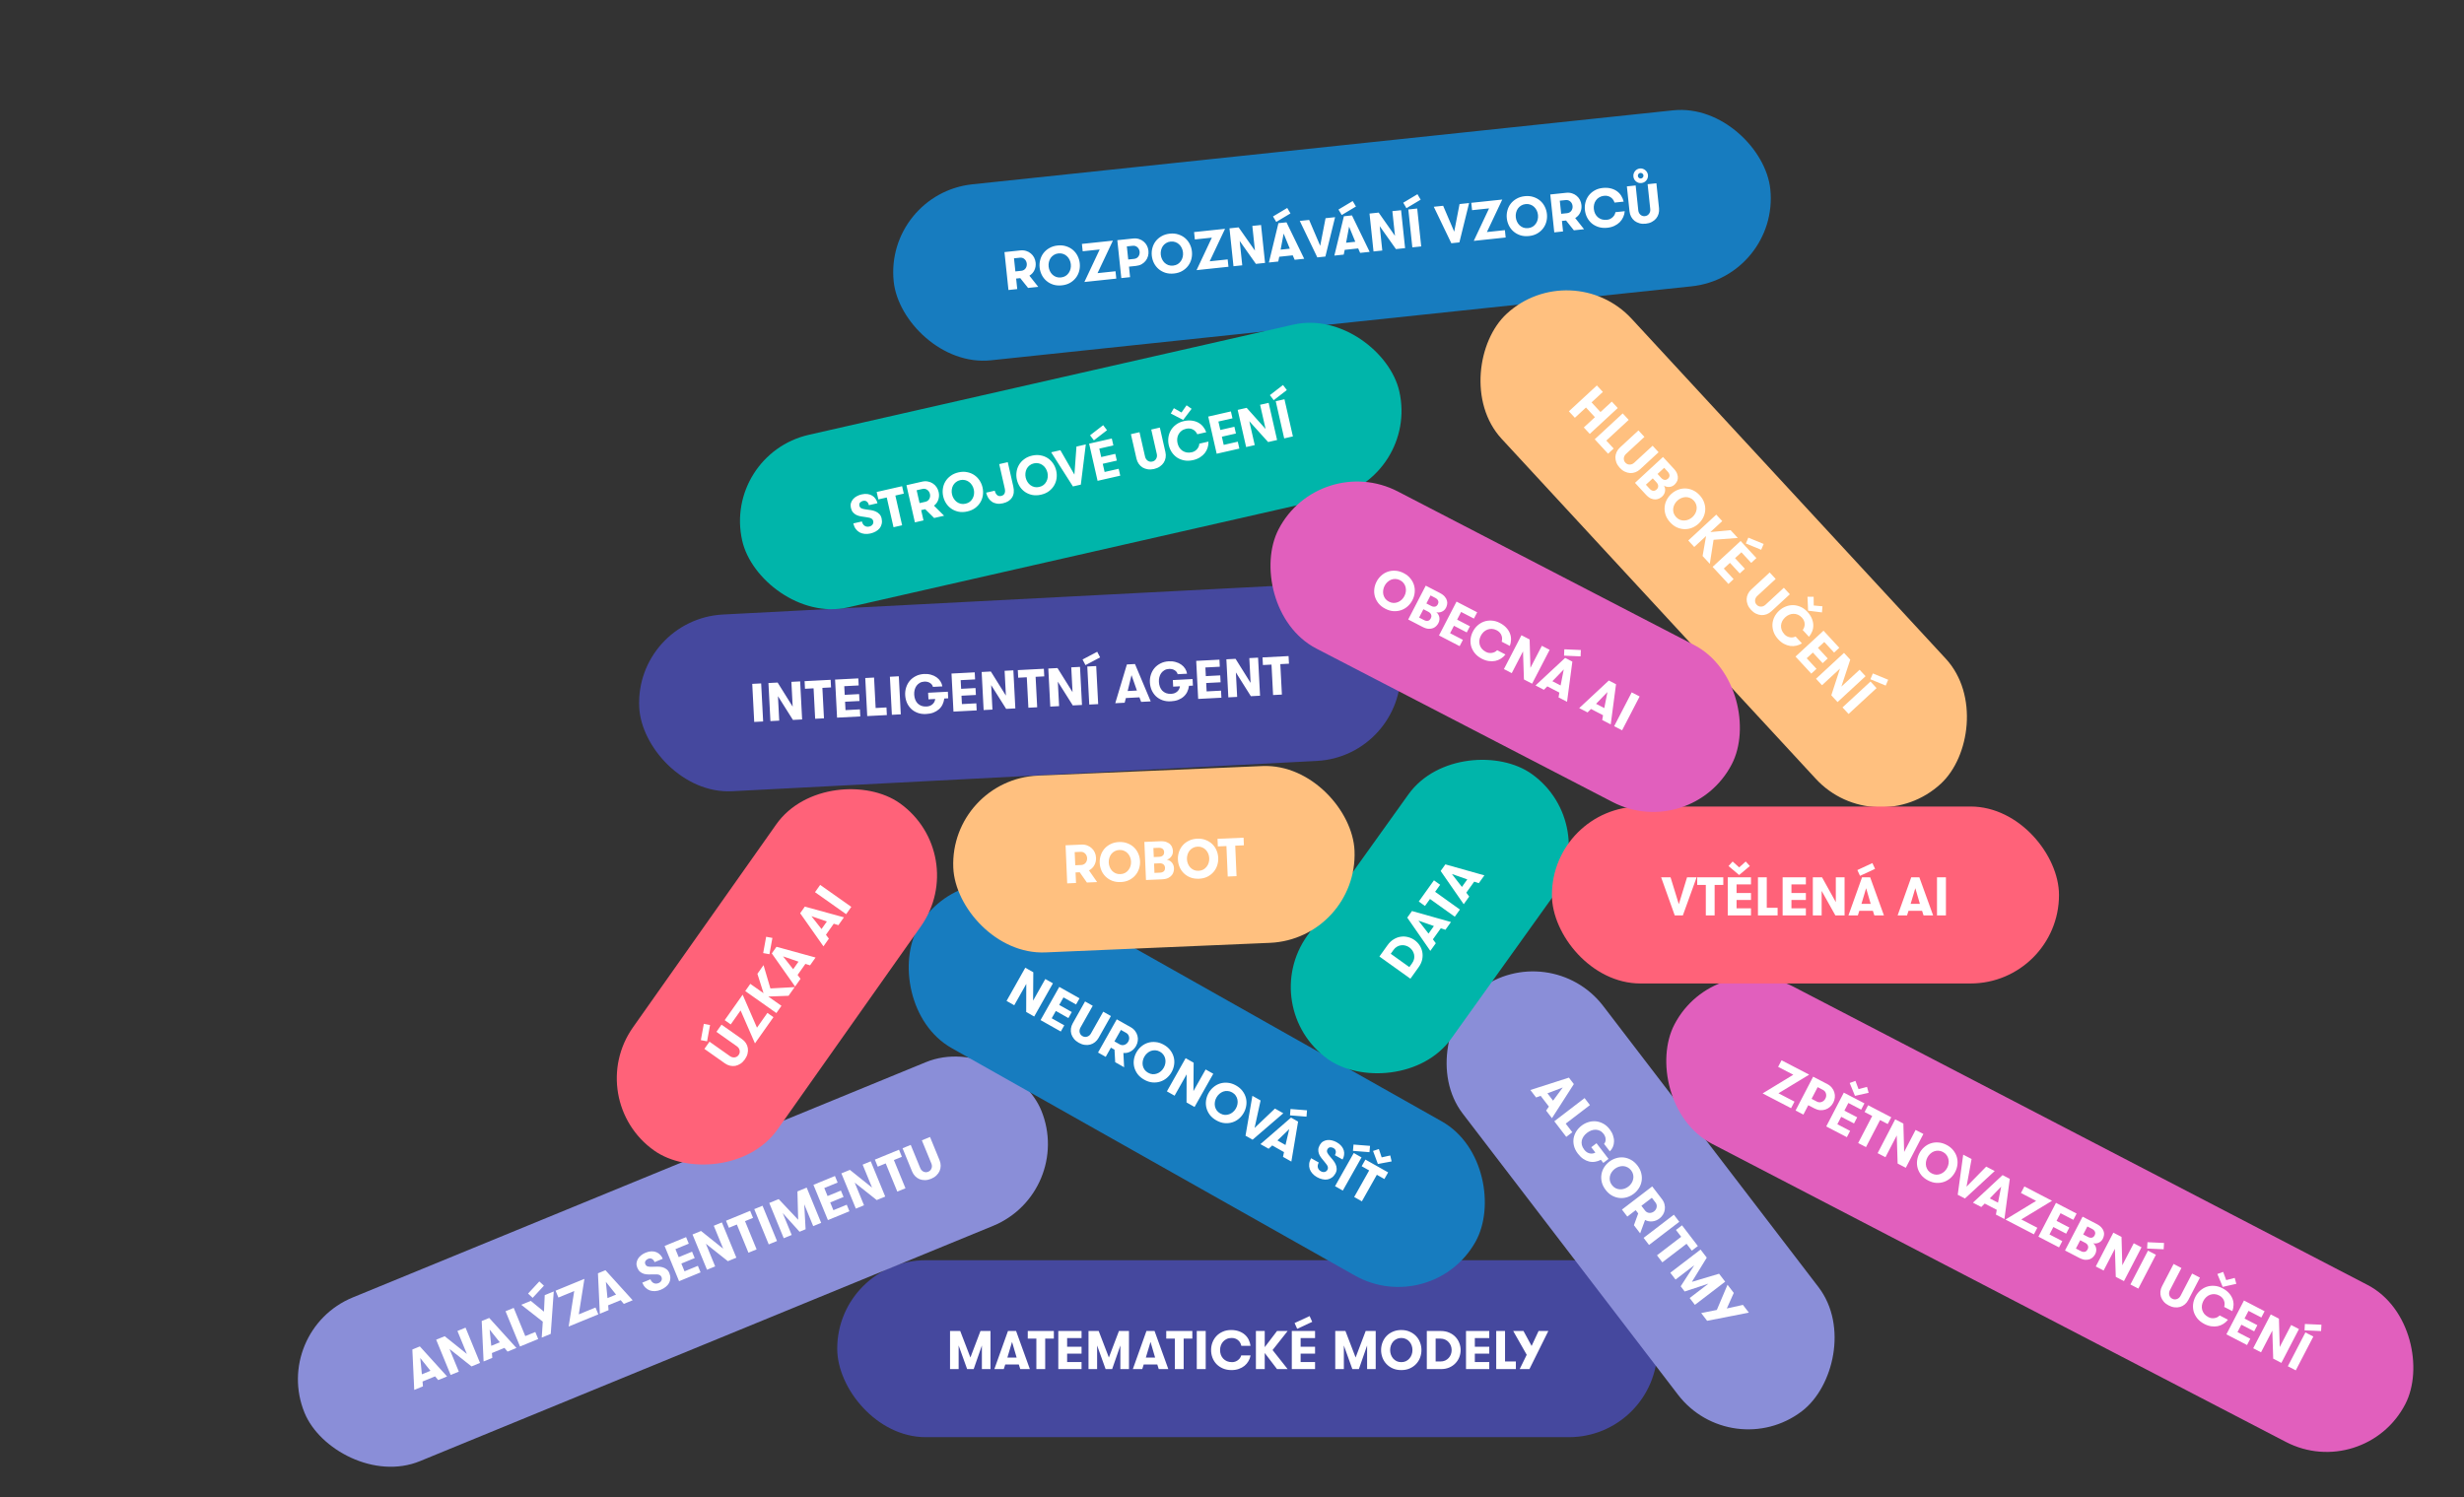
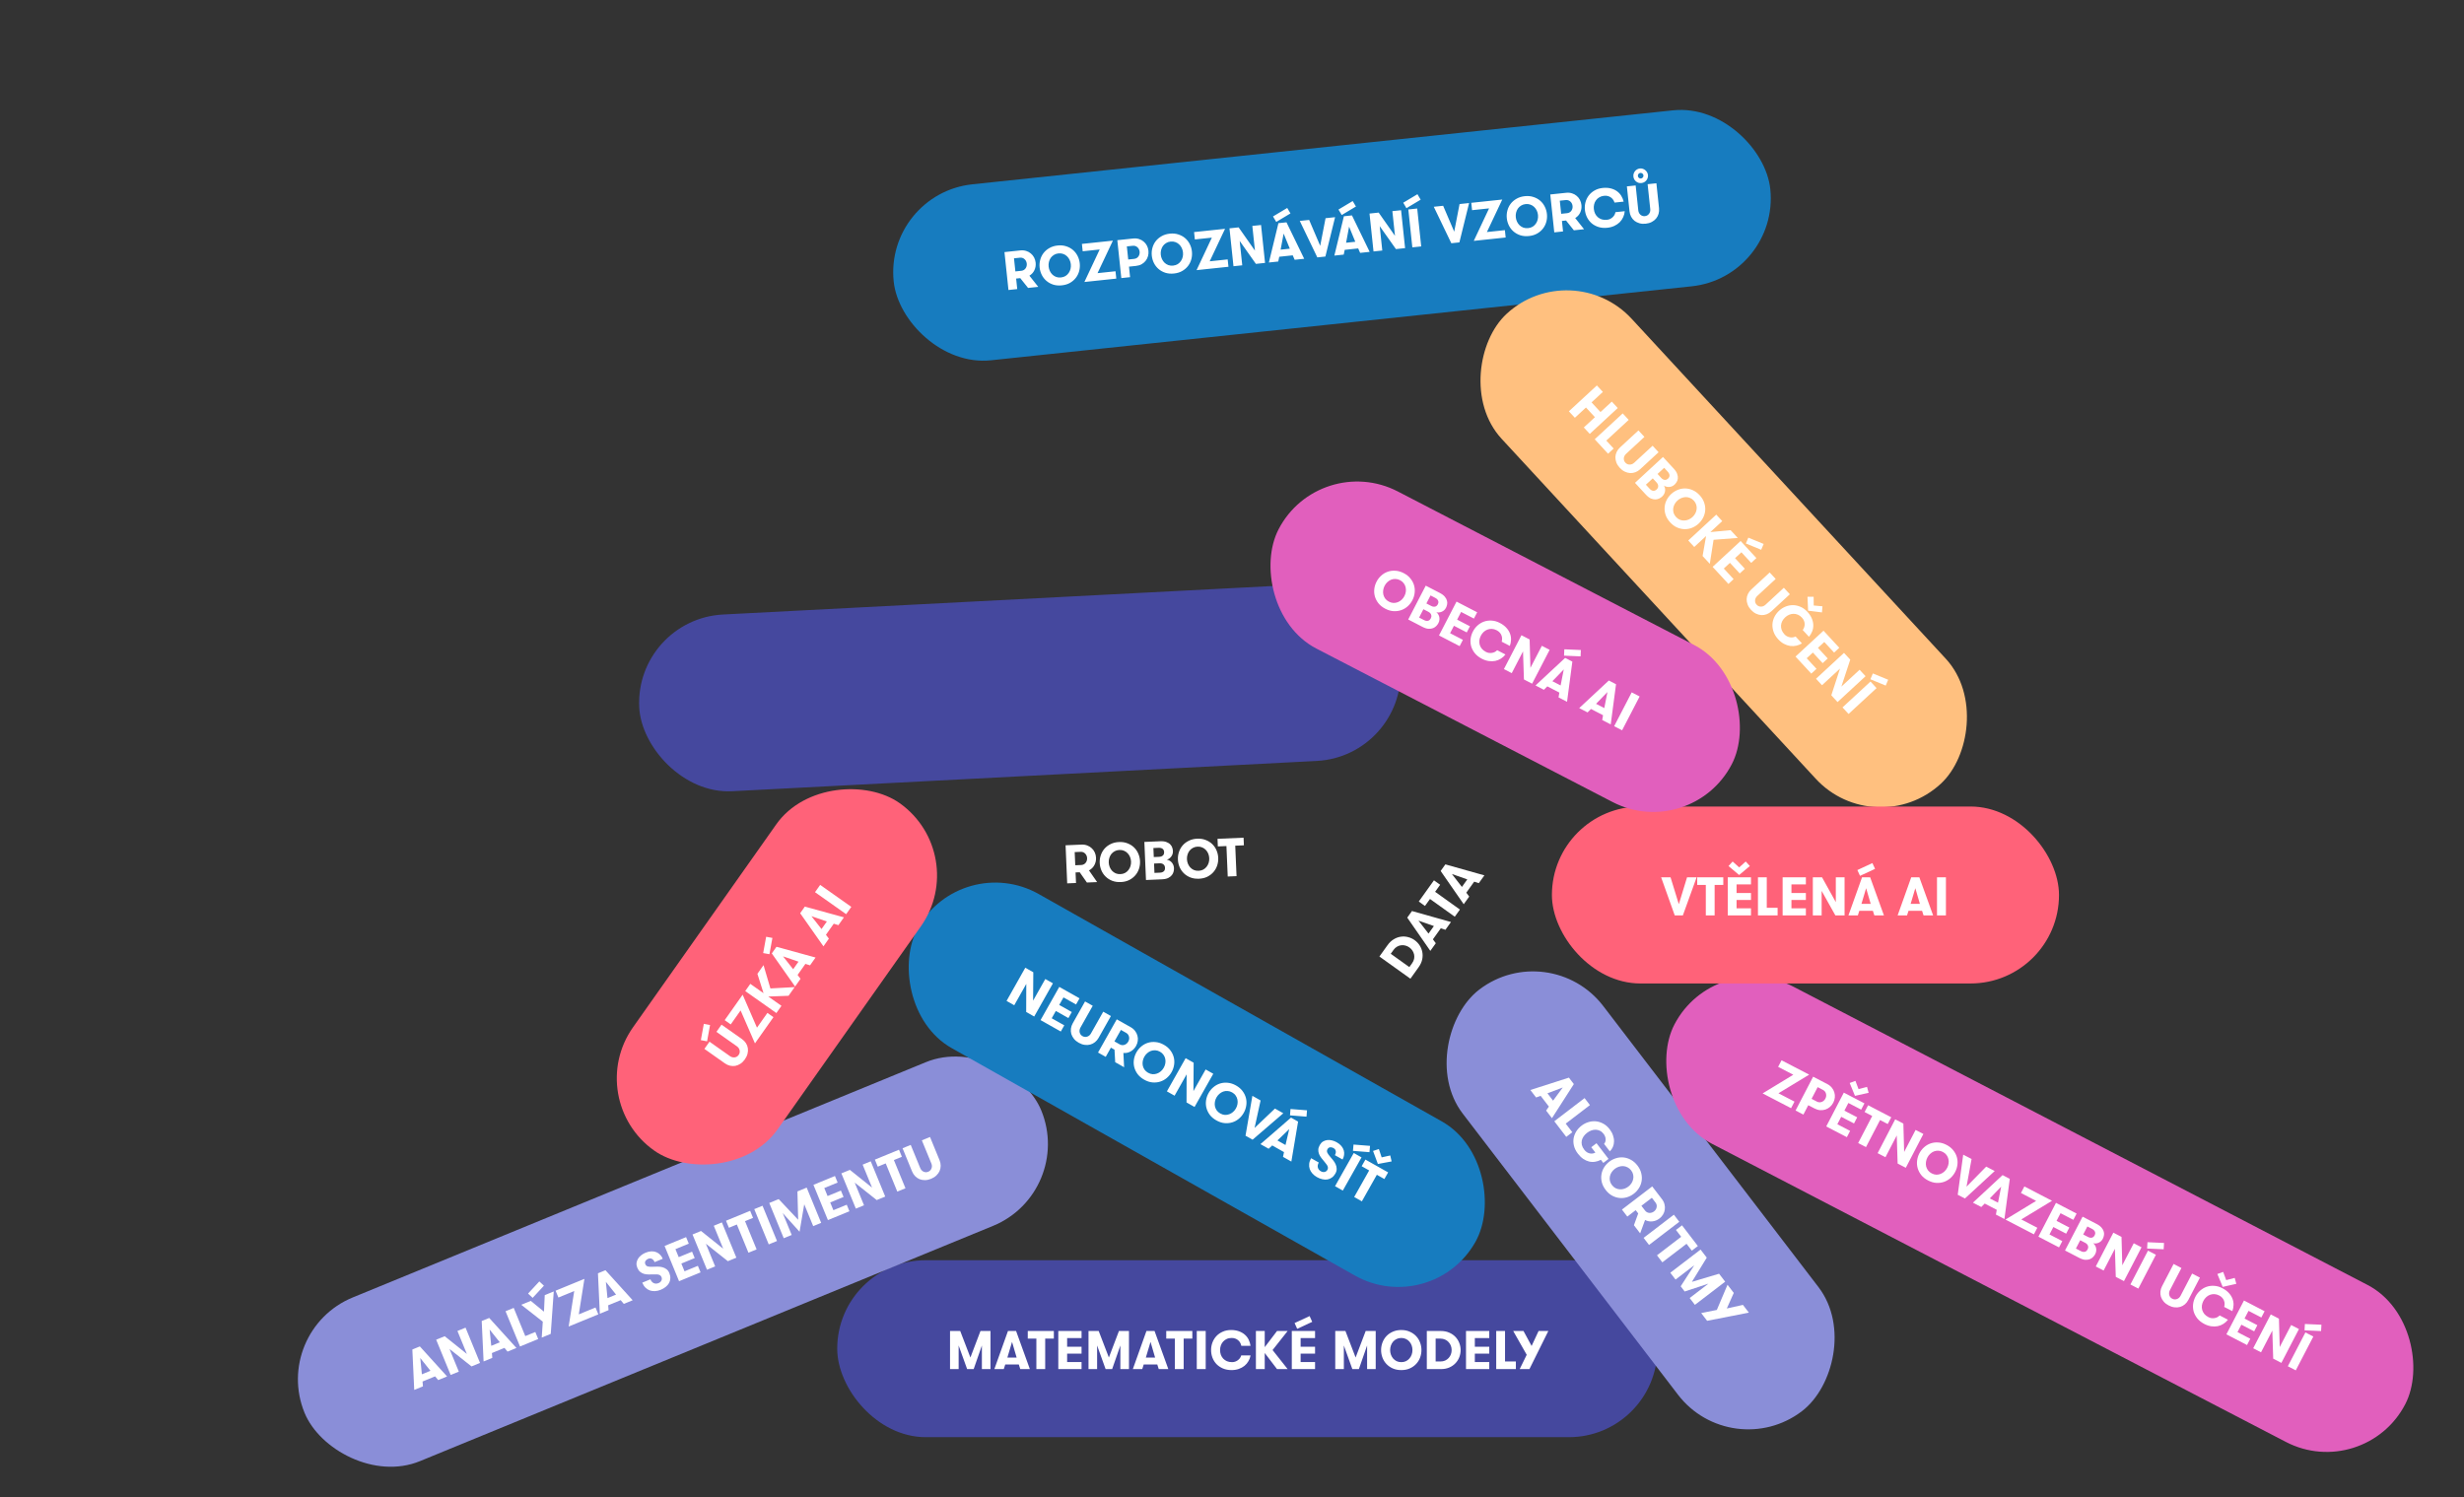
<svg xmlns="http://www.w3.org/2000/svg" width="724" height="440" viewBox="0 0 724 440" fill="none">
  <rect x="0" y="0" width="724" height="440" fill="#333333" stroke="none" />
  <g clip-path="url(#clip0)">
    <rect x="259.867" y="56.888" width="259" height="52" rx="26" transform="rotate(-6.027 259.867 56.888)" fill="#177CBF" />
    <path d="M300.115 79.571C300.381 79.543 300.619 79.465 300.83 79.335C301.042 79.205 301.213 79.048 301.344 78.862C301.484 78.665 301.584 78.446 301.644 78.203C301.704 77.961 301.721 77.712 301.694 77.458C301.667 77.203 301.599 76.964 301.49 76.739C301.38 76.515 301.237 76.326 301.06 76.173C300.892 76.009 300.691 75.885 300.458 75.803C300.224 75.72 299.974 75.693 299.709 75.721L297.943 75.907L298.349 79.758L300.115 79.571ZM295.143 74.079L299.821 73.585C300.436 73.52 301.005 73.573 301.527 73.743C302.048 73.902 302.503 74.149 302.892 74.484C303.291 74.806 303.612 75.201 303.854 75.669C304.097 76.137 304.247 76.641 304.304 77.182C304.387 77.967 304.266 78.704 303.942 79.393C303.627 80.069 303.137 80.609 302.472 81.012L305.071 84.293L302.079 84.609L299.78 81.73L298.571 81.858L298.897 84.945L296.319 85.217L295.143 74.079ZM311.998 83.851C311.075 83.949 310.231 83.877 309.465 83.636C308.699 83.385 308.032 83.015 307.466 82.528C306.899 82.041 306.447 81.461 306.108 80.789C305.767 80.106 305.557 79.383 305.476 78.619C305.396 77.855 305.451 77.109 305.642 76.381C305.832 75.643 306.154 74.976 306.606 74.381C307.058 73.786 307.633 73.291 308.331 72.896C309.028 72.49 309.838 72.238 310.761 72.14C311.684 72.043 312.524 72.121 313.28 72.373C314.045 72.614 314.711 72.978 315.277 73.466C315.844 73.953 316.297 74.538 316.637 75.221C316.976 75.893 317.186 76.611 317.267 77.374C317.347 78.138 317.293 78.889 317.103 79.628C316.911 80.356 316.59 81.017 316.138 81.612C315.686 82.207 315.111 82.707 314.414 83.114C313.726 83.508 312.921 83.754 311.998 83.851ZM311.753 81.528C312.262 81.475 312.708 81.331 313.091 81.097C313.472 80.853 313.784 80.552 314.025 80.194C314.277 79.835 314.454 79.436 314.558 78.996C314.662 78.556 314.69 78.108 314.641 77.651C314.593 77.195 314.473 76.763 314.279 76.354C314.086 75.946 313.829 75.592 313.508 75.293C313.197 74.994 312.83 74.77 312.407 74.621C311.983 74.462 311.516 74.41 311.007 74.463C310.497 74.517 310.052 74.666 309.67 74.91C309.287 75.144 308.97 75.44 308.718 75.799C308.477 76.157 308.305 76.556 308.201 76.996C308.097 77.436 308.07 77.884 308.118 78.34C308.166 78.796 308.287 79.229 308.48 79.637C308.673 80.046 308.925 80.4 309.236 80.7C309.557 80.999 309.93 81.227 310.354 81.386C310.777 81.535 311.243 81.582 311.753 81.528ZM317.899 71.676L327 70.716L322.49 80.266L327.773 79.708L328.001 81.872L318.63 82.862L323.124 73.313L318.128 73.84L317.899 71.676ZM328.303 70.578L332.965 70.086C333.58 70.021 334.149 70.073 334.671 70.243C335.192 70.403 335.647 70.65 336.036 70.984C336.435 71.307 336.755 71.702 336.998 72.17C337.24 72.638 337.39 73.142 337.447 73.683C337.504 74.224 337.463 74.749 337.324 75.257C337.184 75.765 336.954 76.224 336.632 76.633C336.32 77.031 335.927 77.367 335.452 77.642C334.976 77.907 334.43 78.072 333.815 78.137L331.73 78.357L332.056 81.444L329.479 81.716L328.303 70.578ZM333.275 76.07C333.54 76.042 333.778 75.963 333.99 75.834C334.201 75.704 334.373 75.547 334.503 75.361C334.643 75.164 334.743 74.945 334.804 74.702C334.864 74.46 334.88 74.211 334.854 73.957C334.827 73.702 334.759 73.463 334.649 73.238C334.54 73.014 334.396 72.825 334.219 72.672C334.052 72.508 333.851 72.384 333.617 72.302C333.383 72.219 333.133 72.192 332.868 72.22L331.102 72.406L331.509 76.257L333.275 76.07ZM344.955 80.372C344.032 80.469 343.188 80.397 342.423 80.156C341.656 79.905 340.989 79.535 340.423 79.048C339.857 78.561 339.404 77.981 339.065 77.309C338.725 76.626 338.514 75.903 338.434 75.139C338.353 74.376 338.408 73.63 338.6 72.902C338.79 72.163 339.111 71.496 339.563 70.901C340.015 70.307 340.59 69.811 341.289 69.416C341.986 69.01 342.796 68.758 343.719 68.661C344.642 68.563 345.481 68.641 346.237 68.894C347.003 69.135 347.669 69.499 348.235 69.986C348.801 70.473 349.254 71.058 349.595 71.741C349.934 72.413 350.144 73.131 350.224 73.895C350.305 74.658 350.25 75.41 350.06 76.148C349.869 76.876 349.547 77.538 349.095 78.133C348.643 78.727 348.068 79.228 347.371 79.634C346.683 80.028 345.878 80.274 344.955 80.372ZM344.71 78.049C345.219 77.995 345.665 77.851 346.048 77.618C346.43 77.374 346.741 77.073 346.982 76.715C347.234 76.356 347.412 75.956 347.516 75.516C347.619 75.076 347.647 74.628 347.599 74.172C347.551 73.716 347.43 73.283 347.237 72.875C347.043 72.466 346.786 72.112 346.465 71.814C346.154 71.514 345.788 71.29 345.364 71.142C344.94 70.983 344.473 70.93 343.964 70.984C343.455 71.037 343.009 71.186 342.628 71.431C342.245 71.664 341.927 71.96 341.676 72.32C341.435 72.677 341.262 73.076 341.158 73.516C341.055 73.956 341.027 74.404 341.075 74.861C341.123 75.317 341.244 75.749 341.437 76.158C341.631 76.566 341.883 76.921 342.193 77.22C342.514 77.519 342.887 77.748 343.311 77.907C343.735 78.055 344.201 78.102 344.71 78.049ZM350.856 68.197L359.958 67.236L355.448 76.786L360.73 76.228L360.959 78.392L351.587 79.382L356.081 69.833L351.085 70.361L350.856 68.197ZM368.741 73.645L367.975 66.389L370.536 66.119L371.712 77.257L369.023 77.541L364.258 70.804L365.014 77.964L362.436 78.236L361.26 67.098L363.949 66.814L368.741 73.645ZM375.007 65.212L374.049 63.608L378.226 61.108L379.183 62.712L375.007 65.212ZM376.286 73.363L378.991 73.078L377.17 68.636L376.286 73.363ZM383.213 76.043L380.413 76.338L379.84 75.031L375.878 75.45L375.592 76.847L372.839 77.138L375.641 65.58L378.012 65.33L383.213 76.043ZM389.44 75.385L387.069 75.635L381.915 64.917L384.668 64.627L387.917 72.232L389.489 64.118L392.29 63.822L389.44 75.385ZM394.244 63.181L393.286 61.577L397.462 59.077L398.42 60.681L394.244 63.181ZM395.522 71.332L398.227 71.046L396.407 66.605L395.522 71.332ZM402.45 74.012L399.65 74.307L399.077 73L395.115 73.418L394.828 74.816L392.076 75.107L394.878 63.549L397.249 63.298L402.45 74.012ZM409.887 69.301L409.121 62.045L411.683 61.775L412.859 72.913L410.17 73.197L405.404 66.46L406.16 73.62L403.582 73.892L402.406 62.754L405.095 62.47L409.887 69.301ZM413.257 61.174L412.315 59.568L416.492 57.068L417.434 58.673L413.257 61.174ZM413.812 61.55L416.421 61.274L417.597 72.412L414.988 72.688L413.812 61.55ZM428.815 71.228L426.444 71.478L421.29 60.76L424.043 60.469L427.292 68.074L428.864 59.96L431.665 59.665L428.815 71.228ZM432.31 59.597L441.411 58.636L436.901 68.186L442.184 67.628L442.412 69.792L433.04 70.782L437.535 61.233L432.538 61.761L432.31 59.597ZM449.266 69.358C448.343 69.456 447.499 69.384 446.733 69.143C445.967 68.891 445.3 68.522 444.734 68.035C444.168 67.547 443.715 66.968 443.376 66.296C443.036 65.613 442.825 64.89 442.745 64.126C442.664 63.362 442.719 62.616 442.911 61.888C443.101 61.15 443.422 60.483 443.874 59.888C444.326 59.293 444.901 58.798 445.599 58.403C446.297 57.996 447.107 57.745 448.03 57.647C448.952 57.55 449.792 57.627 450.548 57.88C451.313 58.121 451.979 58.485 452.546 58.972C453.112 59.46 453.565 60.045 453.905 60.727C454.245 61.4 454.454 62.117 454.535 62.881C454.616 63.645 454.561 64.396 454.371 65.135C454.18 65.863 453.858 66.524 453.406 67.119C452.954 67.714 452.379 68.214 451.682 68.621C450.994 69.015 450.189 69.261 449.266 69.358ZM449.021 67.035C449.53 66.981 449.976 66.838 450.359 66.604C450.741 66.36 451.052 66.059 451.293 65.701C451.545 65.342 451.723 64.942 451.826 64.502C451.93 64.063 451.958 63.614 451.91 63.158C451.862 62.702 451.741 62.27 451.547 61.861C451.354 61.453 451.097 61.099 450.776 60.8C450.465 60.501 450.098 60.277 449.675 60.128C449.251 59.969 448.784 59.917 448.275 59.97C447.766 60.024 447.32 60.173 446.938 60.417C446.555 60.651 446.238 60.947 445.986 61.306C445.745 61.664 445.573 62.063 445.469 62.503C445.366 62.943 445.338 63.391 445.386 63.847C445.434 64.303 445.555 64.736 445.748 65.144C445.941 65.553 446.193 65.907 446.504 66.207C446.825 66.505 447.198 66.734 447.622 66.893C448.045 67.042 448.512 67.089 449.021 67.035ZM460.49 62.639C460.755 62.611 460.993 62.532 461.205 62.402C461.416 62.273 461.587 62.115 461.718 61.93C461.858 61.733 461.958 61.513 462.018 61.27C462.079 61.028 462.095 60.78 462.068 60.525C462.041 60.271 461.973 60.031 461.864 59.807C461.754 59.582 461.611 59.394 461.434 59.241C461.266 59.076 461.066 58.952 460.832 58.87C460.598 58.787 460.348 58.76 460.083 58.788L458.317 58.974L458.723 62.825L460.49 62.639ZM455.517 57.146L460.195 56.652C460.811 56.587 461.379 56.64 461.901 56.81C462.422 56.97 462.877 57.217 463.267 57.551C463.665 57.873 463.986 58.269 464.228 58.736C464.471 59.204 464.621 59.709 464.678 60.25C464.761 61.035 464.64 61.771 464.316 62.46C464.001 63.137 463.511 63.676 462.846 64.079L465.445 67.36L462.453 67.676L460.154 64.798L458.945 64.925L459.271 68.012L456.693 68.284L455.517 57.146ZM477.397 62.06C477.354 62.665 477.206 63.244 476.953 63.796C476.711 64.347 476.372 64.844 475.936 65.287C475.499 65.72 474.974 66.081 474.361 66.371C473.748 66.661 473.06 66.846 472.296 66.927C471.352 67.026 470.492 66.956 469.716 66.716C468.95 66.475 468.28 66.117 467.704 65.642C467.138 65.154 466.679 64.57 466.328 63.889C465.988 63.206 465.776 62.472 465.694 61.687C465.613 60.923 465.668 60.177 465.859 59.449C466.051 58.721 466.367 58.06 466.809 57.467C467.261 56.872 467.83 56.377 468.518 55.983C469.205 55.578 470.004 55.327 470.916 55.231C471.776 55.14 472.552 55.181 473.246 55.355C473.951 55.527 474.559 55.796 475.069 56.16C475.59 56.523 476.018 56.971 476.353 57.505C476.688 58.038 476.932 58.618 477.084 59.245L474.395 59.529C474.297 59.207 474.153 58.917 473.965 58.658C473.788 58.398 473.566 58.18 473.301 58.004C473.045 57.816 472.747 57.682 472.405 57.6C472.075 57.517 471.713 57.496 471.321 57.537C470.78 57.594 470.308 57.746 469.905 57.992C469.511 58.227 469.189 58.524 468.937 58.883C468.684 59.231 468.506 59.626 468.402 60.066C468.299 60.506 468.271 60.954 468.319 61.41C468.37 61.898 468.493 62.351 468.688 62.77C468.892 63.178 469.16 63.531 469.491 63.828C469.833 64.114 470.225 64.33 470.67 64.476C471.124 64.61 471.632 64.648 472.194 64.588C472.512 64.555 472.81 64.475 473.086 64.35C473.361 64.213 473.606 64.048 473.822 63.853C474.047 63.647 474.232 63.419 474.377 63.167C474.521 62.906 474.615 62.633 474.661 62.349L477.397 62.06ZM481.849 49.507C482.146 49.476 482.428 49.505 482.695 49.595C482.973 49.684 483.218 49.819 483.43 50C483.652 50.17 483.829 50.382 483.963 50.636C484.107 50.878 484.194 51.142 484.224 51.428C484.254 51.715 484.225 51.997 484.137 52.274C484.057 52.54 483.928 52.785 483.747 53.007C483.577 53.218 483.365 53.396 483.112 53.541C482.868 53.674 482.598 53.756 482.301 53.788C482.004 53.819 481.718 53.795 481.441 53.717C481.174 53.628 480.935 53.497 480.724 53.327C480.512 53.145 480.334 52.933 480.19 52.691C480.056 52.437 479.974 52.167 479.944 51.88C479.913 51.583 479.937 51.302 480.016 51.036C480.104 50.759 480.234 50.514 480.405 50.303C480.575 50.082 480.781 49.904 481.025 49.771C481.277 49.627 481.552 49.539 481.849 49.507ZM481.987 50.812C481.754 50.837 481.566 50.942 481.425 51.129C481.294 51.304 481.24 51.508 481.265 51.741C481.287 51.953 481.386 52.13 481.562 52.273C481.738 52.415 481.937 52.474 482.16 52.451C482.383 52.427 482.565 52.328 482.708 52.152C482.861 51.975 482.925 51.775 482.902 51.552C482.878 51.329 482.779 51.147 482.603 51.005C482.436 50.85 482.231 50.786 481.987 50.812ZM478.029 54.77L480.606 54.497L481.379 61.817C481.406 62.071 481.474 62.311 481.584 62.535C481.692 62.749 481.83 62.933 481.996 63.087C482.173 63.24 482.373 63.358 482.597 63.442C482.819 63.515 483.063 63.537 483.328 63.509C483.593 63.481 483.827 63.408 484.029 63.291C484.24 63.161 484.411 63.004 484.542 62.818C484.683 62.632 484.784 62.422 484.846 62.191C484.906 61.948 484.923 61.7 484.896 61.445L484.123 54.126L486.701 53.854L487.475 61.189C487.535 61.762 487.491 62.308 487.342 62.828C487.193 63.348 486.948 63.814 486.605 64.225C486.272 64.625 485.846 64.96 485.327 65.229C484.819 65.497 484.231 65.666 483.563 65.737C482.895 65.808 482.284 65.765 481.731 65.609C481.179 65.453 480.692 65.214 480.272 64.894C479.862 64.562 479.529 64.157 479.275 63.68C479.021 63.203 478.864 62.678 478.803 62.105L478.029 54.77Z" fill="white" />
  </g>
  <rect x="246" y="370.32" width="241" height="52" rx="26" fill="#45489E" />
  <path d="M291.038 402.32H288.51V395.376L286.094 402.32H284.174L281.678 395.376V402.32H279.15V391.12H282.142L285.134 398.912L288.094 391.12H291.038V402.32ZM297.373 394.32L295.997 398.928H298.717L297.373 394.32ZM299.789 402.32L299.357 400.96H295.373L294.941 402.32H292.173L296.173 391.12H298.557L302.605 402.32H299.789ZM304.518 393.36H301.99V391.12H309.654V393.36H307.11V402.32H304.518V393.36ZM313.555 393.2V395.744H317.795V397.776H313.555V400.24H317.795V402.32H310.963V391.12H317.795V393.2H313.555ZM331.726 402.32H329.198V395.376L326.782 402.32H324.862L322.366 395.376V402.32H319.838V391.12H322.83L325.822 398.912L328.782 391.12H331.726V402.32ZM338.061 394.32L336.685 398.928H339.405L338.061 394.32ZM340.477 402.32L340.045 400.96H336.061L335.629 402.32H332.861L336.861 391.12H339.245L343.293 402.32H340.477ZM345.206 393.36H342.678V391.12H350.342V393.36H347.798V402.32H345.206V393.36ZM351.65 391.12H354.274V402.32H351.65V391.12ZM367.456 398.304C367.349 398.902 367.141 399.462 366.832 399.984C366.533 400.507 366.144 400.966 365.664 401.36C365.184 401.744 364.624 402.048 363.984 402.272C363.344 402.496 362.64 402.608 361.872 402.608C360.922 402.608 360.074 402.448 359.328 402.128C358.592 401.808 357.962 401.382 357.44 400.848C356.928 400.304 356.533 399.675 356.256 398.96C355.989 398.246 355.856 397.494 355.856 396.704C355.856 395.936 355.989 395.2 356.256 394.496C356.522 393.792 356.906 393.168 357.408 392.624C357.92 392.08 358.538 391.648 359.264 391.328C359.989 390.998 360.81 390.832 361.728 390.832C362.592 390.832 363.36 390.955 364.032 391.2C364.714 391.446 365.29 391.776 365.76 392.192C366.24 392.608 366.618 393.099 366.896 393.664C367.173 394.23 367.354 394.832 367.44 395.472H364.736C364.672 395.142 364.56 394.838 364.4 394.56C364.25 394.283 364.053 394.043 363.808 393.84C363.573 393.627 363.29 393.462 362.96 393.344C362.64 393.227 362.282 393.168 361.888 393.168C361.344 393.168 360.858 393.27 360.432 393.472C360.016 393.664 359.664 393.926 359.376 394.256C359.088 394.576 358.869 394.95 358.72 395.376C358.57 395.803 358.496 396.246 358.496 396.704C358.496 397.195 358.57 397.659 358.72 398.096C358.88 398.523 359.109 398.902 359.408 399.232C359.717 399.552 360.085 399.808 360.512 400C360.949 400.182 361.45 400.272 362.016 400.272C362.336 400.272 362.64 400.224 362.928 400.128C363.216 400.022 363.477 399.883 363.712 399.712C363.957 399.531 364.165 399.323 364.336 399.088C364.506 398.843 364.629 398.582 364.704 398.304H367.456ZM371.617 397.584V402.32H369.025V391.12H371.617V395.872L375.233 391.12H378.353L373.921 396.72L378.353 402.32H375.233L371.617 397.584ZM381.156 390.48L380.388 388.784L384.804 386.736L385.572 388.432L381.156 390.48ZM382.164 393.2V395.744H386.404V397.776H382.164V400.24H386.404V402.32H379.572V391.12H386.404V393.2H382.164ZM404.226 402.32H401.698V395.376L399.282 402.32H397.362L394.866 395.376V402.32H392.338V391.12H395.33L398.322 398.912L401.282 391.12H404.226V402.32ZM411.745 402.608C410.817 402.608 409.985 402.448 409.249 402.128C408.513 401.798 407.889 401.36 407.377 400.816C406.865 400.272 406.476 399.648 406.209 398.944C405.942 398.23 405.809 397.488 405.809 396.72C405.809 395.952 405.942 395.216 406.209 394.512C406.476 393.798 406.865 393.168 407.377 392.624C407.889 392.08 408.513 391.648 409.249 391.328C409.985 390.998 410.817 390.832 411.745 390.832C412.673 390.832 413.5 390.998 414.225 391.328C414.961 391.648 415.585 392.08 416.097 392.624C416.609 393.168 416.998 393.798 417.265 394.512C417.532 395.216 417.665 395.952 417.665 396.72C417.665 397.488 417.532 398.23 417.265 398.944C416.998 399.648 416.609 400.272 416.097 400.816C415.585 401.36 414.961 401.798 414.225 402.128C413.5 402.448 412.673 402.608 411.745 402.608ZM411.745 400.272C412.257 400.272 412.716 400.176 413.121 399.984C413.526 399.782 413.868 399.515 414.145 399.184C414.433 398.854 414.652 398.475 414.801 398.048C414.95 397.622 415.025 397.179 415.025 396.72C415.025 396.262 414.95 395.819 414.801 395.392C414.652 394.966 414.433 394.587 414.145 394.256C413.868 393.926 413.526 393.664 413.121 393.472C412.716 393.27 412.257 393.168 411.745 393.168C411.233 393.168 410.774 393.27 410.369 393.472C409.964 393.664 409.617 393.926 409.329 394.256C409.052 394.587 408.838 394.966 408.689 395.392C408.54 395.819 408.465 396.262 408.465 396.72C408.465 397.179 408.54 397.622 408.689 398.048C408.838 398.475 409.052 398.854 409.329 399.184C409.617 399.515 409.964 399.782 410.369 399.984C410.774 400.176 411.233 400.272 411.745 400.272ZM423.356 391.12C424.284 391.12 425.105 391.28 425.82 391.6C426.545 391.91 427.153 392.326 427.644 392.848C428.145 393.371 428.524 393.968 428.78 394.64C429.047 395.312 429.18 396.006 429.18 396.72C429.18 397.435 429.052 398.128 428.796 398.8C428.54 399.472 428.161 400.07 427.66 400.592C427.169 401.115 426.561 401.536 425.836 401.856C425.111 402.166 424.284 402.32 423.356 402.32H419.244V391.12H423.356ZM421.836 393.36V400.08H423.228C423.751 400.08 424.215 399.99 424.62 399.808C425.036 399.616 425.383 399.366 425.66 399.056C425.948 398.736 426.167 398.379 426.316 397.984C426.465 397.579 426.54 397.158 426.54 396.72C426.54 396.294 426.465 395.878 426.316 395.472C426.167 395.067 425.948 394.71 425.66 394.4C425.383 394.08 425.036 393.83 424.62 393.648C424.215 393.456 423.751 393.36 423.228 393.36H421.836ZM433.352 393.2V395.744H437.592V397.776H433.352V400.24H437.592V402.32H430.76V391.12H437.592V393.2H433.352ZM445.411 400.08V402.32H439.635V391.12H442.227V400.08H445.411ZM449.395 402.32H446.531L448.595 398.112L444.627 391.12H447.651L450.035 395.52L452.083 391.12H454.947L449.395 402.32Z" fill="white" />
  <g clip-path="url(#clip1)">
    <rect x="461.785" y="74.578" width="188" height="52" rx="26" transform="rotate(47.262 461.785 74.578)" fill="#FFC07F" />
    <path d="M468.64 122.595L466.012 119.751L462.745 122.77L460.986 120.866L469.212 113.265L470.971 115.169L467.645 118.242L470.273 121.086L473.599 118.013L475.347 119.905L467.121 127.506L465.373 125.614L468.64 122.595ZM474.143 131.805L472.498 133.325L468.578 129.083L476.804 121.482L478.563 123.386L471.983 129.467L474.143 131.805ZM481.425 126.483L483.184 128.386L477.778 133.381C477.59 133.555 477.439 133.753 477.325 133.975C477.218 134.19 477.153 134.41 477.129 134.635C477.112 134.868 477.137 135.1 477.203 135.329C477.277 135.551 477.405 135.759 477.586 135.955C477.767 136.151 477.965 136.295 478.18 136.386C478.411 136.479 478.639 136.522 478.866 136.515C479.1 136.517 479.328 136.473 479.55 136.384C479.781 136.287 479.99 136.152 480.178 135.978L485.584 130.984L487.343 132.887L481.925 137.893C481.502 138.284 481.038 138.575 480.532 138.766C480.026 138.958 479.506 139.039 478.971 139.01C478.451 138.982 477.929 138.841 477.403 138.586C476.884 138.339 476.397 137.969 475.941 137.475C475.485 136.982 475.154 136.467 474.949 135.93C474.744 135.394 474.644 134.862 474.65 134.333C474.67 133.806 474.796 133.298 475.027 132.808C475.257 132.319 475.584 131.879 476.007 131.488L481.425 126.483ZM488.637 134.288L491.786 137.696C492.307 138.26 492.649 138.787 492.811 139.277C492.988 139.767 493.049 140.211 492.996 140.609C492.957 141.007 492.838 141.357 492.637 141.659C492.444 141.968 492.242 142.221 492.03 142.416C491.771 142.655 491.497 142.829 491.205 142.938C490.922 143.04 490.637 143.093 490.35 143.097C490.063 143.101 489.789 143.064 489.528 142.985C489.282 142.908 489.063 142.805 488.872 142.676C488.995 142.809 489.093 143.002 489.166 143.254C489.247 143.499 489.282 143.772 489.27 144.073C489.266 144.368 489.193 144.674 489.052 144.993C488.919 145.32 488.699 145.625 488.393 145.907C488.182 146.102 487.91 146.288 487.579 146.464C487.247 146.639 486.874 146.738 486.458 146.759C486.042 146.78 485.588 146.691 485.098 146.49C484.616 146.282 484.114 145.896 483.593 145.332L480.411 141.889L488.637 134.288ZM488.09 140.415C488.307 140.65 488.512 140.809 488.705 140.892C488.905 140.983 489.092 141.028 489.266 141.027C489.447 141.02 489.611 140.977 489.757 140.9C489.904 140.822 490.028 140.737 490.13 140.643C490.224 140.556 490.311 140.446 490.392 140.313C490.48 140.188 490.531 140.04 490.546 139.866C490.575 139.694 490.552 139.504 490.477 139.298C490.41 139.084 490.265 138.855 490.04 138.612L488.987 137.472L487.036 139.275L488.09 140.415ZM485.638 140.567L483.617 142.435L484.713 143.622C484.93 143.857 485.136 144.016 485.329 144.099C485.529 144.19 485.716 144.235 485.889 144.234C486.071 144.226 486.235 144.184 486.381 144.106C486.528 144.029 486.66 143.936 486.777 143.828C486.871 143.741 486.962 143.627 487.051 143.488C487.14 143.348 487.195 143.188 487.217 143.007C487.247 142.835 487.228 142.642 487.161 142.428C487.094 142.214 486.955 141.993 486.745 141.766L485.638 140.567ZM490.763 153.517C490.133 152.835 489.686 152.115 489.422 151.358C489.165 150.593 489.063 149.838 489.115 149.092C489.167 148.347 489.361 147.638 489.697 146.964C490.041 146.283 490.495 145.682 491.059 145.161C491.623 144.64 492.254 144.238 492.952 143.956C493.658 143.667 494.384 143.526 495.131 143.533C495.878 143.54 496.619 143.705 497.354 144.028C498.096 144.344 498.782 144.843 499.412 145.525C500.042 146.206 500.481 146.926 500.731 147.683C500.995 148.441 501.101 149.192 501.049 149.937C500.997 150.683 500.799 151.396 500.455 152.076C500.119 152.75 499.669 153.348 499.105 153.869C498.541 154.39 497.906 154.795 497.2 155.084C496.502 155.366 495.78 155.504 495.033 155.497C494.286 155.49 493.541 155.328 492.798 155.012C492.071 154.697 491.393 154.198 490.763 153.517ZM492.479 151.931C492.826 152.307 493.208 152.579 493.624 152.746C494.048 152.907 494.475 152.976 494.906 152.956C495.345 152.943 495.771 152.846 496.186 152.666C496.601 152.487 496.977 152.241 497.313 151.93C497.65 151.618 497.925 151.263 498.137 150.864C498.349 150.465 498.478 150.047 498.526 149.611C498.581 149.183 498.541 148.755 498.407 148.327C498.281 147.892 498.044 147.486 497.696 147.11C497.349 146.734 496.963 146.466 496.539 146.306C496.123 146.138 495.696 146.061 495.258 146.074C494.826 146.095 494.404 146.195 493.989 146.375C493.574 146.555 493.198 146.8 492.861 147.112C492.525 147.423 492.25 147.778 492.038 148.177C491.826 148.577 491.693 148.99 491.638 149.418C491.591 149.854 491.63 150.29 491.756 150.725C491.89 151.153 492.131 151.555 492.479 151.931ZM501.301 157.519L497.823 160.733L496.064 158.829L504.29 151.228L506.049 153.132L502.558 156.357L508.503 155.788L510.62 158.079L503.499 158.624L502.394 165.68L500.277 163.388L501.301 157.519ZM512.992 159.703L513.717 157.988L518.218 159.842L517.493 161.557L512.992 159.703ZM511.679 162.29L509.81 164.016L512.688 167.13L511.195 168.509L508.318 165.395L506.508 167.067L509.385 170.181L507.858 171.593L503.221 166.575L511.447 158.974L516.084 163.992L514.556 165.404L511.679 162.29ZM519.991 168.221L521.75 170.125L516.345 175.119C516.157 175.293 516.005 175.491 515.891 175.713C515.784 175.928 515.719 176.148 515.695 176.373C515.678 176.607 515.703 176.838 515.769 177.067C515.844 177.289 515.971 177.498 516.152 177.693C516.333 177.889 516.531 178.033 516.747 178.124C516.977 178.217 517.206 178.26 517.432 178.253C517.666 178.255 517.894 178.211 518.117 178.122C518.347 178.025 518.556 177.89 518.744 177.717L524.15 172.722L525.909 174.625L520.492 179.631C520.069 180.022 519.604 180.313 519.098 180.505C518.593 180.696 518.072 180.777 517.538 180.749C517.018 180.721 516.495 180.579 515.969 180.324C515.451 180.077 514.963 179.707 514.507 179.214C514.051 178.72 513.72 178.205 513.515 177.669C513.31 177.132 513.21 176.6 513.216 176.072C513.237 175.544 513.363 175.036 513.593 174.547C513.824 174.057 514.151 173.618 514.574 173.227L519.991 168.221ZM531.091 175.353L532.903 175.357L532.926 177.928L535.498 178.166L535.348 179.96L531.28 179.448L531.091 175.353ZM529.463 189.057C528.952 189.384 528.399 189.612 527.806 189.739C527.219 189.875 526.618 189.9 526.002 189.815C525.394 189.723 524.791 189.518 524.192 189.2C523.593 188.882 523.033 188.441 522.512 187.877C521.868 187.18 521.41 186.448 521.138 185.683C520.874 184.925 520.76 184.173 520.797 183.427C520.849 182.682 521.044 181.965 521.38 181.277C521.724 180.596 522.186 179.987 522.766 179.452C523.33 178.931 523.961 178.529 524.659 178.247C525.357 177.965 526.076 177.824 526.816 177.823C527.563 177.83 528.3 177.991 529.027 178.306C529.762 178.615 530.441 179.106 531.064 179.779C531.65 180.414 532.081 181.061 532.357 181.721C532.64 182.389 532.788 183.037 532.801 183.664C532.821 184.299 532.718 184.91 532.491 185.497C532.264 186.084 531.944 186.627 531.532 187.124L529.697 185.138C529.896 184.866 530.044 184.578 530.139 184.272C530.241 183.974 530.284 183.666 530.266 183.349C530.263 183.031 530.193 182.712 530.055 182.389C529.924 182.074 529.724 181.772 529.456 181.482C529.087 181.083 528.683 180.795 528.245 180.619C527.822 180.444 527.391 180.363 526.953 180.376C526.522 180.381 526.099 180.474 525.685 180.654C525.27 180.834 524.894 181.079 524.557 181.391C524.197 181.724 523.907 182.093 523.687 182.5C523.482 182.907 523.36 183.332 523.32 183.776C523.294 184.221 523.356 184.665 523.505 185.108C523.668 185.553 523.942 185.982 524.326 186.397C524.543 186.632 524.784 186.823 525.05 186.97C525.324 187.109 525.603 187.207 525.888 187.263C526.188 187.32 526.482 187.332 526.77 187.298C527.066 187.257 527.341 187.169 527.595 187.036L529.463 189.057ZM536.036 188.65L534.167 190.376L537.045 193.491L535.552 194.87L532.675 191.755L530.865 193.428L533.743 196.542L532.215 197.953L527.578 192.935L535.804 185.335L540.441 190.352L538.913 191.764L536.036 188.65ZM541.051 201.763L546.41 196.812L548.158 198.704L539.932 206.305L538.097 204.319L540.649 196.471L535.36 201.358L533.601 199.454L541.827 191.853L543.662 193.839L541.051 201.763ZM549.58 199.607L550.305 197.892L554.806 199.746L554.082 201.461L549.58 199.607ZM549.611 200.276L551.391 202.204L543.165 209.804L541.385 207.877L549.611 200.276Z" fill="white" />
  </g>
  <rect x="186.484" y="181.923" width="224" height="52" rx="26" transform="rotate(-2.967 186.484 181.923)" fill="#45489E" />
-   <path d="M221.033 200.96L223.654 200.824L224.234 212.009L221.613 212.145L221.033 200.96ZM232.913 207.65L232.535 200.364L235.108 200.231L235.688 211.415L232.987 211.555L228.588 204.574L228.961 211.764L226.372 211.898L225.793 200.713L228.493 200.573L232.913 207.65ZM239.056 202.269L236.531 202.4L236.415 200.163L244.069 199.766L244.185 202.003L241.644 202.135L242.108 211.083L239.519 211.217L239.056 202.269ZM248.072 201.641L248.204 204.182L252.438 203.962L252.543 205.992L248.309 206.211L248.436 208.672L252.671 208.452L252.778 210.53L245.955 210.883L245.376 199.698L252.198 199.345L252.306 201.422L248.072 201.641ZM260.471 207.888L260.587 210.125L254.819 210.424L254.239 199.239L256.827 199.105L257.291 208.053L260.471 207.888ZM261.479 198.863L264.099 198.728L264.679 209.913L262.059 210.048L261.479 198.863ZM272.711 203.568L278.511 203.268L278.612 205.201L277.461 205.261C277.377 205.906 277.205 206.497 276.944 207.034C276.684 207.571 276.329 208.038 275.879 208.435C275.43 208.832 274.891 209.154 274.263 209.4C273.645 209.635 272.937 209.773 272.138 209.814C271.2 209.863 270.356 209.747 269.604 209.465C268.863 209.183 268.229 208.789 267.701 208.282C267.182 207.764 266.772 207.161 266.469 206.471C266.177 205.771 266.01 205.027 265.969 204.238C265.929 203.471 266.024 202.729 266.254 202.013C266.483 201.285 266.834 200.637 267.307 200.067C267.79 199.498 268.385 199.034 269.093 198.677C269.8 198.309 270.612 198.102 271.528 198.054C272.263 198.016 272.94 198.088 273.558 198.269C274.186 198.44 274.734 198.694 275.2 199.033C275.665 199.362 276.044 199.759 276.335 200.224C276.626 200.679 276.811 201.172 276.892 201.701L274.128 201.845C274.074 201.623 273.977 201.415 273.839 201.219C273.701 201.023 273.521 200.856 273.3 200.718C273.09 200.569 272.844 200.459 272.562 200.388C272.28 200.306 271.969 200.274 271.628 200.292C271.096 200.32 270.637 200.445 270.254 200.668C269.87 200.89 269.549 201.179 269.289 201.535C269.041 201.889 268.859 202.294 268.743 202.749C268.638 203.192 268.598 203.648 268.622 204.117C268.648 204.617 268.742 205.088 268.904 205.528C269.065 205.958 269.293 206.336 269.587 206.662C269.892 206.977 270.263 207.225 270.699 207.406C271.146 207.575 271.657 207.644 272.232 207.615C272.626 207.594 272.975 207.523 273.278 207.4C273.581 207.267 273.84 207.099 274.053 206.895C274.267 206.692 274.437 206.464 274.563 206.212C274.688 205.949 274.765 205.678 274.793 205.399L272.811 205.502L272.711 203.568ZM282.276 199.868L282.408 202.409L286.642 202.189L286.747 204.219L282.513 204.438L282.64 206.899L286.875 206.679L286.982 208.756L280.16 209.11L279.58 197.925L286.403 197.571L286.51 199.649L282.276 199.868ZM295.563 204.402L295.186 197.116L297.758 196.983L298.338 208.168L295.638 208.308L291.238 201.326L291.611 208.517L289.023 208.651L288.443 197.466L291.143 197.326L295.563 204.402ZM301.706 199.021L299.181 199.152L299.065 196.915L306.719 196.518L306.835 198.755L304.294 198.887L304.758 207.835L302.17 207.969L301.706 199.021ZM315.147 203.387L314.769 196.101L317.341 195.968L317.921 207.153L315.221 207.293L310.821 200.311L311.194 207.501L308.606 207.636L308.026 196.451L310.726 196.311L315.147 203.387ZM318.946 195.452L318.091 193.798L322.395 191.524L323.25 193.178L318.946 195.452ZM319.479 195.857L322.1 195.721L322.68 206.906L320.059 207.042L319.479 195.857ZM332.476 198.387L331.34 203.06L334.057 202.92L332.476 198.387ZM335.303 206.252L334.801 204.916L330.822 205.122L330.461 206.503L327.697 206.646L331.112 195.254L333.493 195.13L338.115 206.106L335.303 206.252ZM344.615 199.841L350.415 199.54L350.515 201.474L349.365 201.533C349.281 202.179 349.108 202.77 348.848 203.306C348.587 203.843 348.232 204.31 347.783 204.707C347.334 205.105 346.795 205.426 346.167 205.672C345.549 205.907 344.84 206.046 344.041 206.087C343.104 206.136 342.259 206.019 341.508 205.738C340.767 205.456 340.132 205.061 339.604 204.555C339.086 204.037 338.675 203.433 338.373 202.744C338.08 202.044 337.913 201.299 337.872 200.511C337.833 199.744 337.928 199.002 338.158 198.285C338.387 197.558 338.738 196.909 339.21 196.34C339.693 195.77 340.289 195.307 340.997 194.95C341.704 194.582 342.516 194.374 343.432 194.327C344.167 194.289 344.843 194.36 345.462 194.542C346.09 194.712 346.637 194.967 347.103 195.306C347.569 195.634 347.947 196.031 348.238 196.497C348.529 196.952 348.715 197.444 348.796 197.974L346.031 198.117C345.977 197.896 345.881 197.687 345.743 197.491C345.604 197.296 345.425 197.129 345.204 196.991C344.993 196.841 344.747 196.731 344.466 196.66C344.184 196.579 343.873 196.547 343.532 196.565C342.999 196.592 342.541 196.717 342.157 196.94C341.774 197.163 341.452 197.452 341.193 197.807C340.944 198.162 340.762 198.567 340.647 199.021C340.542 199.465 340.501 199.921 340.526 200.389C340.552 200.89 340.645 201.36 340.807 201.801C340.968 202.23 341.196 202.608 341.491 202.935C341.795 203.25 342.166 203.498 342.603 203.678C343.049 203.847 343.56 203.917 344.136 203.887C344.53 203.867 344.878 203.795 345.182 203.673C345.485 203.54 345.743 203.371 345.957 203.168C346.17 202.965 346.34 202.737 346.466 202.485C346.591 202.222 346.668 201.951 346.696 201.672L344.715 201.774L344.615 199.841ZM354.179 196.141L354.311 198.681L358.545 198.462L358.651 200.491L354.416 200.711L354.544 203.171L358.778 202.952L358.886 205.029L352.063 205.383L351.483 194.198L358.306 193.844L358.414 195.921L354.179 196.141ZM367.467 200.675L367.089 193.389L369.662 193.255L370.242 204.44L367.541 204.58L363.142 197.599L363.515 204.789L360.926 204.923L360.346 193.738L363.047 193.598L367.467 200.675ZM373.609 195.294L371.085 195.425L370.969 193.188L378.622 192.791L378.738 195.028L376.198 195.16L376.662 204.108L374.073 204.242L373.609 195.294Z" fill="white" />
  <g clip-path="url(#clip2)">
    <rect x="79.617" y="391.129" width="234" height="52" rx="26" transform="rotate(-22.321 79.617 391.129)" fill="#8A8ED8" />
-     <path d="M123.487 399.062L123.964 403.847L126.48 402.814L123.487 399.062ZM128.76 405.545L127.844 404.451L124.158 405.964L124.275 407.386L121.715 408.437L121.161 396.557L123.367 395.652L131.365 404.475L128.76 405.545ZM137.182 397.867L134.411 391.118L136.794 390.139L141.047 400.5L138.546 401.527L132.081 396.398L134.816 403.059L132.418 404.043L128.164 393.682L130.666 392.655L137.182 397.867ZM143.867 390.695L144.344 395.48L146.861 394.447L143.867 390.695ZM149.14 397.178L148.224 396.084L144.539 397.597L144.656 399.019L142.095 400.07L141.542 388.19L143.747 387.285L151.745 396.108L149.14 397.178ZM157.291 391.41L158.142 393.482L152.799 395.676L148.545 385.315L150.943 384.33L154.346 392.619L157.291 391.41ZM156.514 381.386L155.165 380.123L158.473 376.552L159.821 377.814L156.514 381.386ZM161.827 391.969L159.178 393.057L159.489 388.38L153.163 383.419L155.96 382.27L159.837 385.435L160.06 380.587L162.71 379.499L161.827 391.969ZM163.252 379.277L171.718 375.801L170.068 386.233L174.982 384.216L175.809 386.229L167.091 389.808L168.726 379.382L164.078 381.29L163.252 379.277ZM178.022 376.672L178.5 381.457L181.016 380.424L178.022 376.672ZM183.296 383.155L182.38 382.061L178.694 383.574L178.811 384.996L176.25 386.047L175.697 374.167L177.902 373.262L185.901 382.085L183.296 383.155ZM191.112 375.933C191.343 376.496 191.676 376.872 192.111 377.062C192.547 377.252 193.011 377.246 193.505 377.043C193.89 376.885 194.166 376.645 194.333 376.323C194.506 375.986 194.518 375.636 194.368 375.271C194.283 375.063 194.168 374.909 194.022 374.807C193.883 374.692 193.716 374.61 193.524 374.562C193.341 374.51 193.135 374.486 192.905 374.488C192.671 374.48 192.423 374.478 192.159 374.483C191.613 374.499 191.086 374.508 190.579 374.509C190.082 374.505 189.625 374.445 189.208 374.328C188.786 374.201 188.409 373.999 188.076 373.72C187.743 373.442 187.469 373.041 187.254 372.518C187.059 372.045 186.986 371.585 187.033 371.139C187.091 370.689 187.236 370.271 187.471 369.887C187.705 369.503 188.015 369.162 188.4 368.865C188.792 368.555 189.224 368.302 189.698 368.108C190.31 367.857 190.884 367.725 191.421 367.712C191.957 367.699 192.441 367.783 192.873 367.963C193.304 368.143 193.675 368.401 193.985 368.734C194.305 369.064 194.556 369.451 194.738 369.895L192.341 370.88C192.15 370.416 191.887 370.097 191.551 369.924C191.224 369.747 190.854 369.743 190.439 369.914C190.094 370.055 189.834 370.266 189.661 370.545C189.487 370.823 189.473 371.14 189.619 371.496C189.76 371.841 190.007 372.063 190.359 372.161C190.716 372.244 191.149 372.274 191.658 372.25C192.143 372.224 192.639 372.21 193.146 372.21C193.649 372.199 194.126 372.251 194.577 372.366C195.023 372.471 195.43 372.661 195.797 372.937C196.17 373.199 196.462 373.587 196.672 374.1C196.891 374.633 196.987 375.147 196.96 375.642C196.942 376.134 196.82 376.593 196.592 377.021C196.36 377.439 196.035 377.815 195.618 378.147C195.206 378.49 194.713 378.779 194.141 379.014C193.588 379.24 193.036 379.369 192.483 379.4C191.945 379.437 191.433 379.37 190.948 379.2C190.473 379.026 190.044 378.753 189.66 378.38C189.273 377.997 188.957 377.51 188.714 376.918L191.112 375.933ZM198.463 367.069L199.429 369.422L203.352 367.812L204.123 369.692L200.201 371.302L201.137 373.581L205.059 371.971L205.849 373.895L199.529 376.49L195.275 366.129L201.595 363.534L202.385 365.459L198.463 367.069ZM212.502 366.943L209.731 360.194L212.114 359.216L216.368 369.577L213.867 370.603L207.402 365.474L210.137 372.135L207.739 373.119L203.485 362.758L205.987 361.732L212.502 366.943ZM216.514 359.831L214.176 360.791L213.325 358.719L220.415 355.808L221.266 357.88L218.912 358.846L222.315 367.135L219.917 368.119L216.514 359.831ZM221.625 355.311L224.053 354.314L228.307 364.675L225.879 365.672L221.625 355.311ZM241.285 359.347L238.946 360.307L236.309 353.883L236.711 361.224L234.935 361.954L229.989 356.478L232.626 362.902L230.288 363.862L226.034 353.501L228.802 352.365L234.529 358.436L234.308 350.104L237.031 348.986L241.285 359.347ZM242.202 349.112L243.168 351.465L247.09 349.855L247.862 351.734L243.94 353.345L244.875 355.624L248.798 354.014L249.588 355.938L243.268 358.533L239.014 348.172L245.334 345.577L246.124 347.501L242.202 349.112ZM256.241 348.986L253.47 342.237L255.853 341.258L260.107 351.619L257.605 352.646L251.141 347.517L253.875 354.178L251.478 355.162L247.224 344.801L249.725 343.774L256.241 348.986ZM260.253 341.873L257.914 342.834L257.064 340.761L264.153 337.851L265.004 339.923L262.651 340.889L266.054 349.178L263.656 350.162L260.253 341.873ZM265.201 337.42L267.599 336.436L270.394 343.245C270.491 343.481 270.624 343.692 270.792 343.877C270.956 344.052 271.14 344.19 271.343 344.291C271.555 344.388 271.781 344.445 272.019 344.463C272.252 344.471 272.493 344.424 272.739 344.323C272.986 344.221 273.19 344.086 273.351 343.916C273.517 343.732 273.637 343.533 273.711 343.318C273.794 343.1 273.833 342.871 273.826 342.631C273.816 342.382 273.762 342.138 273.665 341.902L270.87 335.093L273.268 334.109L276.069 340.932C276.288 341.465 276.399 342.002 276.402 342.542C276.405 343.083 276.299 343.599 276.086 344.09C275.878 344.568 275.563 345.008 275.141 345.412C274.729 345.812 274.212 346.14 273.59 346.395C272.968 346.65 272.37 346.78 271.796 346.785C271.222 346.791 270.688 346.698 270.195 346.509C269.708 346.305 269.275 346.01 268.897 345.623C268.52 345.236 268.221 344.777 268.002 344.244L265.201 337.42Z" fill="white" />
+     <path d="M123.487 399.062L123.964 403.847L126.48 402.814L123.487 399.062ZM128.76 405.545L127.844 404.451L124.158 405.964L124.275 407.386L121.715 408.437L121.161 396.557L123.367 395.652L131.365 404.475L128.76 405.545ZM137.182 397.867L134.411 391.118L136.794 390.139L141.047 400.5L138.546 401.527L132.081 396.398L134.816 403.059L132.418 404.043L128.164 393.682L130.666 392.655L137.182 397.867ZM143.867 390.695L144.344 395.48L146.861 394.447L143.867 390.695ZM149.14 397.178L148.224 396.084L144.539 397.597L144.656 399.019L142.095 400.07L141.542 388.19L143.747 387.285L151.745 396.108L149.14 397.178ZM157.291 391.41L158.142 393.482L152.799 395.676L148.545 385.315L150.943 384.33L154.346 392.619L157.291 391.41ZM156.514 381.386L155.165 380.123L158.473 376.552L159.821 377.814L156.514 381.386ZM161.827 391.969L159.178 393.057L159.489 388.38L153.163 383.419L155.96 382.27L159.837 385.435L160.06 380.587L162.71 379.499L161.827 391.969ZM163.252 379.277L171.718 375.801L170.068 386.233L174.982 384.216L175.809 386.229L167.091 389.808L168.726 379.382L164.078 381.29L163.252 379.277ZM178.022 376.672L178.5 381.457L181.016 380.424L178.022 376.672ZM183.296 383.155L182.38 382.061L178.694 383.574L178.811 384.996L176.25 386.047L175.697 374.167L177.902 373.262L185.901 382.085L183.296 383.155ZM191.112 375.933C191.343 376.496 191.676 376.872 192.111 377.062C192.547 377.252 193.011 377.246 193.505 377.043C193.89 376.885 194.166 376.645 194.333 376.323C194.506 375.986 194.518 375.636 194.368 375.271C194.283 375.063 194.168 374.909 194.022 374.807C193.883 374.692 193.716 374.61 193.524 374.562C193.341 374.51 193.135 374.486 192.905 374.488C192.671 374.48 192.423 374.478 192.159 374.483C191.613 374.499 191.086 374.508 190.579 374.509C190.082 374.505 189.625 374.445 189.208 374.328C188.786 374.201 188.409 373.999 188.076 373.72C187.743 373.442 187.469 373.041 187.254 372.518C187.059 372.045 186.986 371.585 187.033 371.139C187.091 370.689 187.236 370.271 187.471 369.887C187.705 369.503 188.015 369.162 188.4 368.865C188.792 368.555 189.224 368.302 189.698 368.108C190.31 367.857 190.884 367.725 191.421 367.712C191.957 367.699 192.441 367.783 192.873 367.963C193.304 368.143 193.675 368.401 193.985 368.734C194.305 369.064 194.556 369.451 194.738 369.895L192.341 370.88C192.15 370.416 191.887 370.097 191.551 369.924C191.224 369.747 190.854 369.743 190.439 369.914C190.094 370.055 189.834 370.266 189.661 370.545C189.487 370.823 189.473 371.14 189.619 371.496C189.76 371.841 190.007 372.063 190.359 372.161C190.716 372.244 191.149 372.274 191.658 372.25C192.143 372.224 192.639 372.21 193.146 372.21C193.649 372.199 194.126 372.251 194.577 372.366C195.023 372.471 195.43 372.661 195.797 372.937C196.17 373.199 196.462 373.587 196.672 374.1C196.891 374.633 196.987 375.147 196.96 375.642C196.942 376.134 196.82 376.593 196.592 377.021C196.36 377.439 196.035 377.815 195.618 378.147C195.206 378.49 194.713 378.779 194.141 379.014C193.588 379.24 193.036 379.369 192.483 379.4C191.945 379.437 191.433 379.37 190.948 379.2C190.473 379.026 190.044 378.753 189.66 378.38C189.273 377.997 188.957 377.51 188.714 376.918L191.112 375.933ZM198.463 367.069L199.429 369.422L203.352 367.812L204.123 369.692L200.201 371.302L201.137 373.581L205.059 371.971L205.849 373.895L199.529 376.49L195.275 366.129L201.595 363.534L202.385 365.459L198.463 367.069ZM212.502 366.943L209.731 360.194L212.114 359.216L216.368 369.577L213.867 370.603L207.402 365.474L210.137 372.135L207.739 373.119L203.485 362.758L205.987 361.732L212.502 366.943ZM216.514 359.831L214.176 360.791L213.325 358.719L220.415 355.808L221.266 357.88L218.912 358.846L222.315 367.135L219.917 368.119L216.514 359.831ZM221.625 355.311L224.053 354.314L228.307 364.675L225.879 365.672L221.625 355.311ZM241.285 359.347L238.946 360.307L236.309 353.883L234.935 361.954L229.989 356.478L232.626 362.902L230.288 363.862L226.034 353.501L228.802 352.365L234.529 358.436L234.308 350.104L237.031 348.986L241.285 359.347ZM242.202 349.112L243.168 351.465L247.09 349.855L247.862 351.734L243.94 353.345L244.875 355.624L248.798 354.014L249.588 355.938L243.268 358.533L239.014 348.172L245.334 345.577L246.124 347.501L242.202 349.112ZM256.241 348.986L253.47 342.237L255.853 341.258L260.107 351.619L257.605 352.646L251.141 347.517L253.875 354.178L251.478 355.162L247.224 344.801L249.725 343.774L256.241 348.986ZM260.253 341.873L257.914 342.834L257.064 340.761L264.153 337.851L265.004 339.923L262.651 340.889L266.054 349.178L263.656 350.162L260.253 341.873ZM265.201 337.42L267.599 336.436L270.394 343.245C270.491 343.481 270.624 343.692 270.792 343.877C270.956 344.052 271.14 344.19 271.343 344.291C271.555 344.388 271.781 344.445 272.019 344.463C272.252 344.471 272.493 344.424 272.739 344.323C272.986 344.221 273.19 344.086 273.351 343.916C273.517 343.732 273.637 343.533 273.711 343.318C273.794 343.1 273.833 342.871 273.826 342.631C273.816 342.382 273.762 342.138 273.665 341.902L270.87 335.093L273.268 334.109L276.069 340.932C276.288 341.465 276.399 342.002 276.402 342.542C276.405 343.083 276.299 343.599 276.086 344.09C275.878 344.568 275.563 345.008 275.141 345.412C274.729 345.812 274.212 346.14 273.59 346.395C272.968 346.65 272.37 346.78 271.796 346.785C271.222 346.791 270.688 346.698 270.195 346.509C269.708 346.305 269.275 346.01 268.897 345.623C268.52 345.236 268.221 344.777 268.002 344.244L265.201 337.42Z" fill="white" />
  </g>
  <g clip-path="url(#clip3)">
    <rect x="455.285" y="275" width="156" height="52" rx="26" transform="rotate(52.557 455.285 275)" fill="#8A8ED8" />
    <path d="M459.183 319.568L454.688 321.277L456.342 323.436L459.183 319.568ZM454.3 326.35L455.117 325.18L452.695 322.017L451.353 322.501L449.67 320.303L460.994 316.669L462.444 318.562L456.012 328.586L454.3 326.35ZM461.995 332.713L460.216 334.075L456.704 329.489L465.597 322.68L467.173 324.738L460.059 330.186L461.995 332.713ZM469.102 335.943L472.633 340.554L471.096 341.731L470.396 340.816C469.816 341.112 469.232 341.305 468.642 341.394C468.052 341.483 467.466 341.455 466.884 341.309C466.302 341.163 465.732 340.901 465.174 340.523C464.63 340.147 464.115 339.641 463.629 339.006C463.058 338.26 462.676 337.498 462.483 336.719C462.296 335.949 462.262 335.202 462.38 334.48C462.514 333.76 462.779 333.08 463.176 332.44C463.588 331.802 464.107 331.244 464.734 330.764C465.343 330.297 466.009 329.955 466.73 329.739C467.459 329.516 468.192 329.438 468.929 329.506C469.672 329.581 470.391 329.81 471.087 330.191C471.79 330.566 472.421 331.118 472.978 331.846C473.426 332.43 473.75 333.029 473.95 333.641C474.165 334.256 474.265 334.851 474.249 335.427C474.242 335.997 474.129 336.533 473.91 337.037C473.7 337.534 473.399 337.966 473.008 338.333L471.325 336.135C471.477 335.965 471.595 335.767 471.678 335.542C471.761 335.318 471.797 335.075 471.786 334.815C471.789 334.557 471.741 334.292 471.64 334.02C471.548 333.741 471.398 333.466 471.19 333.195C470.866 332.772 470.503 332.465 470.102 332.275C469.702 332.085 469.281 331.983 468.842 331.971C468.409 331.966 467.972 332.045 467.532 332.208C467.107 332.372 466.708 332.597 466.336 332.882C465.938 333.187 465.603 333.531 465.331 333.913C465.069 334.289 464.886 334.691 464.783 335.119C464.696 335.548 464.702 335.994 464.8 336.456C464.913 336.92 465.145 337.381 465.496 337.838C465.735 338.151 465.992 338.398 466.265 338.579C466.546 338.753 466.831 338.871 467.119 338.932C467.408 338.993 467.692 339.004 467.971 338.965C468.258 338.92 468.525 338.83 468.771 338.695L467.565 337.12L469.102 335.943ZM471.79 349.663C471.226 348.926 470.847 348.169 470.653 347.39C470.468 346.604 470.436 345.843 470.557 345.106C470.678 344.368 470.936 343.68 471.333 343.04C471.738 342.394 472.246 341.837 472.856 341.37C473.465 340.904 474.131 340.562 474.852 340.346C475.581 340.123 476.318 340.049 477.061 340.125C477.804 340.201 478.527 340.434 479.228 340.824C479.938 341.207 480.575 341.767 481.139 342.504C481.704 343.24 482.075 343.997 482.253 344.774C482.447 345.553 482.483 346.311 482.362 347.048C482.242 347.786 481.979 348.477 481.574 349.124C481.177 349.763 480.673 350.317 480.064 350.784C479.454 351.251 478.784 351.595 478.055 351.818C477.334 352.034 476.602 352.105 475.858 352.029C475.115 351.953 474.389 351.724 473.679 351.34C472.984 350.959 472.354 350.4 471.79 349.663ZM473.644 348.243C473.956 348.649 474.311 348.955 474.71 349.16C475.117 349.359 475.536 349.468 475.967 349.487C476.405 349.515 476.839 349.458 477.268 349.317C477.698 349.176 478.095 348.966 478.459 348.688C478.823 348.409 479.129 348.08 479.377 347.702C479.625 347.324 479.793 346.921 479.88 346.491C479.974 346.07 479.974 345.64 479.88 345.201C479.794 344.756 479.596 344.33 479.285 343.924C478.973 343.517 478.614 343.215 478.207 343.016C477.808 342.811 477.39 342.695 476.952 342.667C476.521 342.648 476.091 342.709 475.661 342.85C475.231 342.991 474.835 343.2 474.47 343.479C474.106 343.758 473.8 344.086 473.552 344.464C473.304 344.842 473.133 345.242 473.039 345.663C472.952 346.093 472.951 346.53 473.036 346.975C473.13 347.414 473.333 347.836 473.644 348.243ZM483.374 355.739C483.537 355.951 483.728 356.113 483.949 356.226C484.17 356.339 484.393 356.403 484.62 356.418C484.861 356.434 485.101 356.405 485.339 356.33C485.577 356.255 485.798 356.14 486.001 355.985C486.204 355.829 486.373 355.646 486.508 355.435C486.642 355.225 486.728 355.004 486.767 354.774C486.82 354.545 486.821 354.309 486.769 354.066C486.718 353.824 486.611 353.596 486.449 353.385L485.369 351.975L482.295 354.329L483.374 355.739ZM485.47 348.633L488.33 352.367C488.706 352.859 488.957 353.371 489.084 353.906C489.22 354.433 489.246 354.95 489.164 355.457C489.096 355.965 488.926 356.445 488.653 356.896C488.381 357.346 488.028 357.737 487.596 358.068C486.97 358.548 486.278 358.829 485.521 358.911C484.78 358.995 484.064 358.858 483.373 358.501L481.928 362.429L480.099 360.041L481.357 356.578L480.618 355.613L478.153 357.5L476.578 355.442L485.47 348.633ZM491.835 356.944L493.43 359.028L484.538 365.837L482.942 363.754L491.835 356.944ZM493.985 363.437L492.448 361.429L494.226 360.068L498.886 366.152L497.107 367.514L495.56 365.494L488.447 370.942L486.871 368.884L493.985 363.437ZM498.016 383.439L496.479 381.432L501.993 377.21L495.011 379.514L493.843 377.99L497.839 371.786L492.326 376.008L490.789 374.001L499.681 367.191L501.5 369.567L497.133 376.68L505.119 374.293L506.909 376.63L498.016 383.439ZM501.605 388.126L499.864 385.852L504.46 384.933L507.599 377.531L509.437 379.932L507.393 384.5L512.132 383.451L513.873 385.725L501.605 388.126Z" fill="white" />
  </g>
  <g clip-path="url(#clip4)">
    <rect x="503.973" y="278" width="242" height="52" rx="26" transform="rotate(27.453 503.973 278)" fill="#E15FBD" />
    <path d="M523.474 311.571L531.595 315.791L522.565 321.268L527.279 323.717L526.275 325.648L517.913 321.304L526.929 315.819L522.471 313.502L523.474 311.571ZM532.757 316.394L536.917 318.556C537.466 318.841 537.911 319.198 538.253 319.628C538.6 320.049 538.843 320.506 538.983 320.999C539.138 321.488 539.187 321.995 539.131 322.519C539.076 323.043 538.922 323.546 538.671 324.029C538.421 324.511 538.097 324.926 537.7 325.273C537.304 325.62 536.859 325.875 536.365 326.04C535.885 326.199 535.371 326.263 534.823 326.23C534.28 326.189 533.734 326.025 533.185 325.74L531.325 324.774L529.894 327.528L527.594 326.333L532.757 316.394ZM533.874 323.718C534.111 323.841 534.353 323.907 534.601 323.915C534.849 323.924 535.079 323.887 535.29 323.804C535.516 323.717 535.72 323.589 535.904 323.42C536.088 323.252 536.239 323.053 536.357 322.826C536.475 322.599 536.55 322.362 536.583 322.114C536.615 321.867 536.6 321.63 536.537 321.405C536.488 321.175 536.388 320.961 536.239 320.763C536.089 320.566 535.896 320.405 535.659 320.282L534.083 319.463L532.298 322.899L533.874 323.718ZM543.495 318.241L545.187 317.623L546.094 320.041L548.594 319.393L549.061 321.132L545.047 322.022L543.495 318.241ZM543.111 324.117L541.938 326.375L545.7 328.329L544.764 330.133L541.001 328.178L539.865 330.364L543.628 332.319L542.669 334.165L536.606 331.015L541.77 321.076L547.832 324.226L546.873 326.072L543.111 324.117ZM550.117 327.938L547.874 326.772L548.907 324.784L555.708 328.318L554.675 330.305L552.418 329.133L548.287 337.084L545.987 335.889L550.117 327.938ZM559.497 338.508L562.861 332.034L565.147 333.221L559.983 343.16L557.584 341.914L557.325 333.666L554.006 340.055L551.706 338.86L556.869 328.921L559.269 330.168L559.497 338.508ZM566.521 346.881C565.697 346.453 565.033 345.928 564.527 345.304C564.026 344.672 563.674 343.996 563.471 343.277C563.267 342.558 563.209 341.825 563.297 341.077C563.39 340.32 563.614 339.601 563.968 338.92C564.322 338.238 564.779 337.646 565.341 337.145C565.907 336.633 566.542 336.254 567.247 336.008C567.953 335.761 568.705 335.665 569.506 335.721C570.312 335.767 571.126 336.003 571.95 336.431C572.773 336.859 573.431 337.387 573.922 338.015C574.427 338.638 574.782 339.309 574.985 340.028C575.189 340.747 575.244 341.484 575.152 342.242C575.064 342.989 574.843 343.704 574.489 344.385C574.135 345.067 573.674 345.663 573.108 346.175C572.547 346.676 571.914 347.051 571.209 347.297C570.504 347.544 569.748 347.644 568.943 347.598C568.152 347.548 567.344 347.309 566.521 346.881ZM567.598 344.808C568.052 345.044 568.503 345.17 568.952 345.187C569.405 345.194 569.83 345.115 570.229 344.949C570.637 344.788 571.006 344.553 571.335 344.243C571.664 343.934 571.934 343.575 572.146 343.168C572.357 342.761 572.495 342.334 572.559 341.887C572.624 341.439 572.604 341.002 572.501 340.576C572.407 340.155 572.225 339.766 571.954 339.408C571.687 339.042 571.327 338.74 570.873 338.504C570.418 338.268 569.965 338.147 569.512 338.14C569.063 338.123 568.635 338.195 568.227 338.356C567.829 338.521 567.465 338.759 567.136 339.069C566.806 339.379 566.536 339.737 566.325 340.144C566.113 340.551 565.975 340.978 565.911 341.426C565.847 341.873 565.862 342.308 565.955 342.729C566.058 343.155 566.243 343.552 566.509 343.918C566.781 344.275 567.143 344.572 567.598 344.808ZM577.355 352.185L575.239 351.086L576.853 339.303L579.31 340.579L577.824 348.714L583.612 342.814L586.111 344.113L577.355 352.185ZM588.009 348.705L584.664 352.16L587.078 353.414L588.009 348.705ZM586.465 356.918L586.709 355.512L583.173 353.675L582.163 354.683L579.707 353.407L588.42 345.312L590.535 346.411L588.964 358.216L586.465 356.918ZM594.825 348.64L602.947 352.859L593.917 358.337L598.63 360.786L597.627 362.717L589.264 358.372L598.281 352.887L593.822 350.571L594.825 348.64ZM605.45 356.504L604.277 358.761L608.04 360.716L607.103 362.519L603.34 360.564L602.204 362.751L605.967 364.706L605.008 366.551L598.945 363.402L604.109 353.463L610.171 356.613L609.212 358.458L605.45 356.504ZM611.928 357.525L616.045 359.664C616.727 360.018 617.226 360.398 617.545 360.804C617.877 361.205 618.086 361.602 618.17 361.994C618.269 362.382 618.275 362.752 618.189 363.104C618.112 363.46 618.007 363.767 617.874 364.022C617.712 364.334 617.512 364.591 617.275 364.793C617.043 364.985 616.793 365.131 616.524 365.232C616.255 365.333 615.985 365.391 615.713 365.406C615.455 365.416 615.214 365.393 614.991 365.337C615.152 365.421 615.309 365.569 615.464 365.781C615.623 365.984 615.748 366.229 615.839 366.517C615.935 366.795 615.97 367.108 615.946 367.456C615.931 367.809 615.827 368.17 615.636 368.539C615.503 368.794 615.31 369.061 615.058 369.338C614.805 369.616 614.487 369.835 614.103 369.996C613.719 370.157 613.262 370.227 612.733 370.204C612.209 370.172 611.606 369.979 610.924 369.625L606.764 367.464L611.928 357.525ZM613.488 363.475C613.772 363.622 614.019 363.702 614.229 363.715C614.448 363.733 614.639 363.712 614.802 363.652C614.971 363.583 615.11 363.488 615.222 363.366C615.334 363.243 615.421 363.121 615.485 362.998C615.544 362.884 615.589 362.751 615.62 362.599C615.661 362.452 615.658 362.294 615.613 362.126C615.583 361.954 615.497 361.784 615.356 361.614C615.221 361.436 615.006 361.27 614.713 361.118L613.336 360.402L612.111 362.759L613.488 363.475ZM611.233 364.449L609.965 366.891L611.399 367.636C611.683 367.783 611.93 367.864 612.139 367.876C612.358 367.894 612.55 367.873 612.713 367.814C612.881 367.745 613.021 367.649 613.132 367.527C613.244 367.404 613.337 367.272 613.41 367.13C613.469 367.017 613.517 366.879 613.553 366.717C613.589 366.556 613.586 366.386 613.546 366.209C613.516 366.037 613.432 365.862 613.297 365.683C613.161 365.504 612.956 365.344 612.682 365.201L611.233 364.449ZM623.597 371.81L626.961 365.335L629.247 366.523L624.083 376.462L621.684 375.215L621.425 366.967L618.106 373.356L615.806 372.161L620.969 362.222L623.369 363.469L623.597 371.81ZM630.891 366.89L630.992 365.031L635.855 365.25L635.754 367.109L630.891 366.89ZM631.146 367.51L633.475 368.719L628.312 378.658L625.983 377.448L631.146 367.51ZM638.672 371.419L640.972 372.614L637.579 379.145C637.461 379.373 637.385 379.61 637.353 379.858C637.325 380.096 637.339 380.325 637.392 380.545C637.456 380.77 637.557 380.979 637.698 381.172C637.843 381.356 638.034 381.509 638.27 381.632C638.507 381.755 638.742 381.823 638.975 381.836C639.223 381.845 639.453 381.808 639.664 381.725C639.885 381.648 640.085 381.529 640.264 381.37C640.448 381.201 640.599 381.003 640.717 380.776L644.11 374.244L646.41 375.439L643.009 381.985C642.744 382.496 642.405 382.927 641.995 383.279C641.584 383.63 641.122 383.883 640.609 384.037C640.11 384.187 639.57 384.231 638.989 384.169C638.418 384.113 637.834 383.93 637.237 383.62C636.641 383.31 636.156 382.938 635.781 382.502C635.406 382.067 635.131 381.6 634.958 381.101C634.799 380.598 634.745 380.077 634.796 379.539C634.847 379 635.006 378.476 635.271 377.965L638.672 371.419ZM651.532 374.368L653.238 373.758L654.13 376.169L656.631 375.521L657.098 377.26L653.098 378.157L651.532 374.368ZM654.644 387.813C654.274 388.294 653.831 388.695 653.316 389.016C652.81 389.342 652.253 389.57 651.645 389.699C651.042 389.818 650.405 389.83 649.734 389.733C649.063 389.637 648.386 389.412 647.705 389.058C646.862 388.62 646.184 388.087 645.669 387.459C645.163 386.836 644.801 386.167 644.583 385.453C644.38 384.734 644.32 383.994 644.403 383.232C644.496 382.475 644.724 381.746 645.088 381.045C645.442 380.364 645.9 379.772 646.461 379.27C647.022 378.769 647.651 378.392 648.346 378.14C649.051 377.894 649.8 377.795 650.591 377.846C651.387 377.887 652.192 378.119 653.006 378.542C653.773 378.94 654.398 379.403 654.881 379.93C655.374 380.463 655.732 381.022 655.957 381.607C656.191 382.198 656.301 382.808 656.286 383.437C656.272 384.067 656.155 384.685 655.936 385.292L653.536 384.046C653.632 383.723 653.673 383.402 653.658 383.082C653.654 382.767 653.589 382.463 653.465 382.17C653.355 381.872 653.18 381.595 652.941 381.339C652.711 381.087 652.421 380.87 652.071 380.688C651.588 380.438 651.111 380.304 650.639 380.287C650.181 380.265 649.748 380.335 649.34 380.496C648.937 380.647 648.571 380.877 648.242 381.187C647.913 381.497 647.642 381.855 647.431 382.262C647.205 382.698 647.057 383.144 646.988 383.601C646.933 384.053 646.962 384.495 647.075 384.926C647.202 385.353 647.41 385.75 647.7 386.117C648.005 386.479 648.408 386.791 648.91 387.051C649.193 387.199 649.485 387.296 649.785 387.344C650.09 387.382 650.386 387.38 650.673 387.336C650.974 387.289 651.254 387.2 651.514 387.07C651.779 386.931 652.008 386.756 652.202 386.544L654.644 387.813ZM660.69 385.202L659.517 387.46L663.28 389.414L662.343 391.218L658.58 389.263L657.444 391.449L661.207 393.404L660.248 395.25L654.185 392.1L659.349 382.161L665.411 385.311L664.453 387.157L660.69 385.202ZM669.852 395.84L673.216 389.366L675.502 390.553L670.339 400.492L667.939 399.246L667.68 390.997L664.361 397.387L662.061 396.192L667.224 386.253L669.624 387.5L669.852 395.84ZM677.146 390.921L677.247 389.062L682.11 389.28L682.009 391.139L677.146 390.921ZM677.402 391.54L679.73 392.75L674.567 402.689L672.238 401.479L677.402 391.54Z" fill="white" />
  </g>
  <g clip-path="url(#clip5)">
    <rect x="282.551" y="249.938" width="188" height="52" rx="26" transform="rotate(29.427 282.551 249.938)" fill="#177CBF" />
    <path d="M303.557 294.044L307.141 287.69L309.385 288.955L303.882 298.71L301.527 297.382L301.553 289.13L298.015 295.401L295.758 294.127L301.26 284.372L303.615 285.701L303.557 294.044ZM312.485 293.092L311.235 295.308L314.928 297.391L313.93 299.161L310.237 297.078L309.026 299.224L312.719 301.307L311.697 303.119L305.747 299.762L311.249 290.007L317.2 293.364L316.178 295.175L312.485 293.092ZM318.826 294.281L321.084 295.554L317.468 301.965C317.342 302.188 317.258 302.422 317.217 302.669C317.182 302.906 317.187 303.135 317.233 303.357C317.289 303.585 317.383 303.797 317.517 303.995C317.655 304.183 317.841 304.343 318.073 304.474C318.305 304.605 318.538 304.681 318.771 304.702C319.018 304.719 319.249 304.69 319.463 304.615C319.686 304.545 319.89 304.434 320.074 304.28C320.264 304.118 320.422 303.925 320.547 303.702L324.163 297.292L326.421 298.565L322.797 304.99C322.514 305.491 322.161 305.911 321.738 306.248C321.315 306.585 320.845 306.822 320.327 306.958C319.824 307.091 319.283 307.116 318.704 307.035C318.135 306.958 317.558 306.755 316.972 306.425C316.387 306.095 315.915 305.706 315.555 305.258C315.195 304.81 314.937 304.334 314.781 303.829C314.639 303.321 314.603 302.798 314.673 302.262C314.743 301.726 314.919 301.207 315.202 300.705L318.826 294.281ZM329.003 306.892C329.235 307.023 329.475 307.097 329.722 307.114C329.97 307.131 330.201 307.102 330.414 307.027C330.643 306.948 330.852 306.827 331.042 306.664C331.231 306.502 331.389 306.309 331.515 306.086C331.64 305.863 331.724 305.629 331.765 305.382C331.806 305.136 331.798 304.899 331.743 304.672C331.702 304.441 331.61 304.223 331.467 304.021C331.325 303.818 331.137 303.651 330.905 303.52L329.358 302.647L327.456 306.019L329.003 306.892ZM328.138 299.534L332.235 301.845C332.774 302.149 333.207 302.522 333.534 302.963C333.865 303.395 334.093 303.86 334.216 304.359C334.354 304.853 334.386 305.36 334.312 305.882C334.238 306.404 334.067 306.902 333.8 307.375C333.412 308.063 332.887 308.593 332.223 308.966C331.574 309.335 330.862 309.49 330.086 309.432L330.3 313.613L327.68 312.135L327.477 308.456L326.418 307.859L324.893 310.562L322.636 309.289L328.138 299.534ZM336.199 317.271C335.391 316.815 334.745 316.267 334.261 315.626C333.782 314.977 333.454 314.289 333.275 313.564C333.097 312.839 333.064 312.104 333.178 311.36C333.297 310.606 333.545 309.895 333.922 309.226C334.299 308.557 334.777 307.982 335.355 307.499C335.939 307.008 336.587 306.651 337.3 306.429C338.013 306.207 338.769 306.137 339.567 306.22C340.371 306.293 341.177 306.558 341.985 307.014C342.793 307.47 343.432 308.02 343.901 308.665C344.385 309.305 344.716 309.988 344.895 310.713C345.074 311.439 345.104 312.178 344.985 312.931C344.871 313.676 344.626 314.382 344.248 315.051C343.871 315.72 343.391 316.3 342.807 316.792C342.229 317.274 341.583 317.626 340.87 317.848C340.157 318.071 339.399 318.145 338.595 318.071C337.806 317.994 337.007 317.727 336.199 317.271ZM337.347 315.236C337.793 315.488 338.24 315.63 338.687 315.661C339.14 315.684 339.568 315.62 339.972 315.468C340.385 315.321 340.762 315.099 341.101 314.801C341.441 314.502 341.724 314.154 341.949 313.754C342.174 313.355 342.327 312.932 342.406 312.487C342.486 312.042 342.481 311.605 342.393 311.176C342.314 310.751 342.145 310.356 341.886 309.99C341.633 309.614 341.283 309.3 340.837 309.049C340.391 308.797 339.942 308.66 339.489 308.638C339.042 308.606 338.612 308.663 338.198 308.809C337.794 308.961 337.423 309.186 337.083 309.484C336.743 309.783 336.461 310.131 336.235 310.531C336.01 310.93 335.857 311.353 335.778 311.798C335.698 312.243 335.698 312.677 335.777 313.102C335.866 313.531 336.036 313.934 336.29 314.309C336.549 314.676 336.901 314.985 337.347 315.236ZM350.671 320.621L354.256 314.267L356.499 315.532L350.997 325.287L348.642 323.959L348.667 315.707L345.13 321.978L342.872 320.704L348.375 310.949L350.73 312.278L350.671 320.621ZM357.402 329.231C356.594 328.775 355.948 328.227 355.464 327.587C354.985 326.937 354.657 326.25 354.478 325.524C354.299 324.799 354.267 324.064 354.381 323.32C354.499 322.567 354.748 321.855 355.125 321.187C355.502 320.518 355.98 319.942 356.558 319.46C357.141 318.969 357.79 318.612 358.503 318.389C359.216 318.167 359.972 318.097 360.77 318.18C361.574 318.254 362.38 318.519 363.188 318.975C363.996 319.431 364.635 319.981 365.104 320.625C365.588 321.265 365.919 321.948 366.098 322.674C366.277 323.399 366.307 324.138 366.188 324.892C366.074 325.636 365.829 326.343 365.451 327.012C365.074 327.681 364.594 328.261 364.01 328.752C363.432 329.234 362.786 329.587 362.073 329.809C361.36 330.031 360.602 330.105 359.798 330.032C359.009 329.954 358.21 329.687 357.402 329.231ZM358.55 327.197C358.996 327.448 359.442 327.59 359.89 327.622C360.342 327.645 360.771 327.58 361.175 327.428C361.588 327.282 361.965 327.059 362.304 326.761C362.644 326.463 362.926 326.114 363.152 325.715C363.377 325.315 363.53 324.893 363.609 324.448C363.689 324.003 363.684 323.566 363.596 323.136C363.517 322.712 363.348 322.317 363.089 321.95C362.836 321.574 362.486 321.261 362.04 321.009C361.594 320.758 361.145 320.621 360.692 320.598C360.245 320.566 359.815 320.623 359.401 320.77C358.997 320.922 358.625 321.147 358.286 321.445C357.946 321.743 357.664 322.092 357.438 322.492C357.213 322.891 357.06 323.313 356.981 323.758C356.901 324.203 356.901 324.638 356.98 325.062C357.068 325.492 357.239 325.894 357.493 326.27C357.752 326.636 358.104 326.945 358.55 327.197ZM368.047 334.906L365.971 333.734L367.99 322.014L370.401 323.374L368.635 331.453L374.623 325.756L377.076 327.139L368.047 334.906ZM379.039 327.751L379.189 325.888L384.042 326.274L383.891 328.137L379.039 327.751ZM375.353 335.132L377.722 336.468L378.815 331.795L375.353 335.132ZM379.442 341.333L376.989 339.95L377.281 338.553L373.811 336.595L372.766 337.568L370.356 336.208L379.342 328.418L381.419 329.589L379.442 341.333ZM387.499 341.616C387.2 342.146 387.111 342.641 387.231 343.1C387.352 343.56 387.644 343.921 388.109 344.183C388.471 344.387 388.831 344.456 389.187 344.387C389.559 344.315 389.841 344.107 390.035 343.764C390.145 343.569 390.195 343.382 390.185 343.205C390.189 343.024 390.151 342.843 390.069 342.662C389.997 342.486 389.888 342.309 389.745 342.13C389.606 341.941 389.453 341.745 389.287 341.541C388.935 341.122 388.602 340.714 388.288 340.316C387.983 339.924 387.747 339.527 387.581 339.127C387.42 338.718 387.345 338.296 387.357 337.862C387.369 337.428 387.514 336.965 387.792 336.473C388.044 336.027 388.359 335.684 388.739 335.445C389.128 335.212 389.546 335.068 389.993 335.014C390.44 334.96 390.899 334.992 391.371 335.111C391.857 335.226 392.323 335.41 392.769 335.661C393.345 335.986 393.804 336.355 394.146 336.769C394.489 337.183 394.723 337.615 394.848 338.065C394.974 338.515 395.001 338.966 394.931 339.416C394.87 339.871 394.722 340.308 394.486 340.726L392.228 339.453C392.475 339.016 392.562 338.612 392.489 338.241C392.427 337.875 392.2 337.582 391.81 337.361C391.485 337.178 391.159 337.104 390.832 337.141C390.506 337.177 390.248 337.362 390.059 337.697C389.876 338.022 389.855 338.353 389.995 338.689C390.151 339.022 390.395 339.38 390.73 339.765C391.051 340.129 391.368 340.511 391.683 340.909C392.002 341.297 392.257 341.704 392.446 342.129C392.64 342.545 392.742 342.982 392.752 343.441C392.778 343.896 392.654 344.365 392.381 344.848C392.098 345.35 391.754 345.743 391.348 346.029C390.951 346.319 390.514 346.508 390.037 346.594C389.565 346.67 389.07 346.648 388.55 346.526C388.026 346.414 387.494 346.206 386.955 345.902C386.435 345.609 385.992 345.255 385.626 344.84C385.264 344.44 384.999 343.997 384.832 343.511C384.675 343.03 384.624 342.523 384.679 341.991C384.74 341.45 384.927 340.9 385.242 340.343L387.499 341.616ZM397.542 338.189L397.707 336.334L402.559 336.72L402.395 338.574L397.542 338.189ZM397.776 338.816L400.061 340.106L394.559 349.861L392.273 348.571L397.776 338.816ZM403.442 338.21L405.154 337.651L405.977 340.099L408.499 339.538L408.905 341.292L404.863 342.043L403.442 338.21ZM402.303 343.942L400.101 342.7L401.202 340.749L407.877 344.514L406.777 346.465L404.561 345.216L400.159 353.02L397.901 351.746L402.303 343.942Z" fill="white" />
  </g>
  <g clip-path="url(#clip6)">
    <rect x="171" y="323.124" width="125" height="52" rx="26" transform="rotate(-54.785 171 323.124)" fill="#FF6279" />
    <path d="M207.762 305.998L205.934 305.648L206.807 300.859L208.636 301.21L207.762 305.998ZM206.975 308.224L208.47 306.106L214.483 310.35C214.692 310.498 214.917 310.604 215.158 310.67C215.39 310.73 215.619 310.747 215.845 310.724C216.076 310.692 216.297 310.619 216.507 310.506C216.709 310.387 216.887 310.219 217.04 310.001C217.194 309.783 217.293 309.559 217.338 309.33C217.38 309.085 217.374 308.853 217.321 308.632C217.274 308.403 217.183 308.189 217.049 307.99C216.907 307.785 216.731 307.609 216.522 307.461L210.509 303.217L212.004 301.1L218.03 305.353C218.5 305.685 218.882 306.078 219.175 306.533C219.467 306.988 219.656 307.48 219.739 308.009C219.82 308.523 219.791 309.064 219.652 309.631C219.518 310.19 219.258 310.744 218.87 311.293C218.483 311.842 218.048 312.273 217.566 312.585C217.085 312.898 216.585 313.107 216.067 313.211C215.547 313.301 215.023 313.284 214.497 313.161C213.97 313.037 213.472 312.809 213.001 312.477L206.975 308.224ZM212.938 299.776L218.215 292.299L222.423 301.987L225.486 297.647L227.264 298.901L221.829 306.601L217.612 296.927L214.715 301.031L212.938 299.776ZM225.746 292.839L229.615 295.57L228.12 297.688L218.97 291.229L220.465 289.112L224.347 291.852L222.55 286.158L224.349 283.609L226.368 290.459L233.499 290.067L231.7 292.616L225.746 292.839ZM226.083 280.403L224.245 280.065L225.118 275.277L226.956 275.614L226.083 280.403ZM233.055 284.815L234.623 282.592L230.084 281.033L233.055 284.815ZM239.636 281.372L238.013 283.672L236.652 283.241L234.355 286.496L235.217 287.633L233.621 289.895L226.777 280.168L228.152 278.221L239.636 281.372ZM238.418 269.225L241.389 273.006L242.958 270.784L238.418 269.225ZM246.347 271.864L244.987 271.433L242.689 274.688L243.551 275.825L241.955 278.087L235.112 268.36L236.486 266.412L247.971 269.564L246.347 271.864ZM239.477 262.175L240.99 260.031L250.14 266.49L248.627 268.634L239.477 262.175Z" fill="white" />
  </g>
-   <rect x="369" y="296.071" width="103" height="52" rx="26" transform="rotate(-54.402 369 296.071)" fill="#00B5AA" />
  <path d="M407.707 277.734C408.248 276.98 408.856 276.405 409.532 276.01C410.206 275.601 410.898 275.348 411.608 275.254C412.325 275.15 413.031 275.19 413.727 275.373C414.428 275.547 415.07 275.843 415.651 276.259C416.232 276.675 416.721 277.182 417.119 277.782C417.516 278.381 417.781 279.037 417.915 279.748C418.054 280.452 418.043 281.191 417.881 281.967C417.71 282.737 417.354 283.499 416.814 284.254L414.421 287.598L405.314 281.078L407.707 277.734ZM408.644 280.274L414.108 284.186L414.918 283.054C415.223 282.629 415.419 282.199 415.508 281.764C415.594 281.314 415.592 280.886 415.501 280.481C415.409 280.06 415.246 279.674 415.012 279.323C414.769 278.966 414.47 278.66 414.114 278.405C413.767 278.157 413.386 277.975 412.969 277.861C412.553 277.746 412.135 277.716 411.716 277.77C411.294 277.81 410.888 277.946 410.499 278.178C410.107 278.396 409.758 278.717 409.454 279.142L408.644 280.274ZM416.795 270.537L419.741 274.338L421.325 272.126L416.795 270.537ZM424.707 273.229L423.349 272.789L421.03 276.028L421.885 277.171L420.273 279.422L413.495 269.65L414.883 267.712L426.346 270.94L424.707 273.229ZM420.174 264.169L418.702 266.224L416.881 264.92L421.342 258.689L423.163 259.993L421.682 262.061L428.968 267.277L427.459 269.384L420.174 264.169ZM426.609 256.828L429.555 260.629L431.138 258.418L426.609 256.828ZM434.52 259.521L433.163 259.08L430.844 262.32L431.698 263.463L430.087 265.713L423.309 255.941L424.696 254.003L436.16 257.231L434.52 259.521Z" fill="white" />
-   <rect x="279" y="229.027" width="118" height="52" rx="26" transform="rotate(-2.442 279 229.027)" fill="#FFC07F" />
  <path d="M317.719 254.185C317.985 254.173 318.228 254.109 318.447 253.993C318.666 253.877 318.847 253.731 318.989 253.554C319.141 253.366 319.255 253.153 319.33 252.915C319.405 252.677 319.437 252.43 319.426 252.174C319.416 251.918 319.363 251.675 319.267 251.444C319.172 251.213 319.041 251.016 318.874 250.852C318.717 250.677 318.524 250.542 318.296 250.445C318.067 250.347 317.82 250.305 317.554 250.316L315.779 250.392L315.944 254.26L317.719 254.185ZM313.1 248.392L317.799 248.192C318.417 248.165 318.982 248.253 319.492 248.456C320.002 248.648 320.441 248.922 320.808 249.28C321.186 249.627 321.482 250.042 321.694 250.524C321.907 251.006 322.025 251.519 322.048 252.062C322.082 252.851 321.915 253.578 321.549 254.245C321.192 254.901 320.669 255.409 319.98 255.77L322.369 259.207L319.364 259.335L317.249 256.318L316.034 256.37L316.166 259.471L313.577 259.582L313.1 248.392ZM329.31 259.199C328.383 259.239 327.545 259.114 326.796 258.826C326.047 258.527 325.405 258.117 324.87 257.595C324.335 257.073 323.92 256.466 323.623 255.774C323.326 255.072 323.161 254.337 323.129 253.569C323.096 252.802 323.198 252.061 323.434 251.346C323.67 250.621 324.032 249.976 324.521 249.41C325.009 248.845 325.614 248.387 326.336 248.036C327.057 247.674 327.881 247.473 328.808 247.434C329.736 247.394 330.569 247.524 331.307 247.824C332.056 248.112 332.698 248.517 333.233 249.039C333.768 249.56 334.183 250.173 334.48 250.875C334.777 251.567 334.941 252.297 334.974 253.064C335.007 253.832 334.905 254.578 334.669 255.303C334.433 256.018 334.07 256.658 333.582 257.223C333.094 257.789 332.489 258.252 331.767 258.614C331.056 258.965 330.237 259.16 329.31 259.199ZM329.211 256.865C329.722 256.843 330.176 256.728 330.573 256.519C330.969 256.299 331.299 256.018 331.562 255.676C331.836 255.333 332.038 254.946 332.169 254.513C332.3 254.08 332.356 253.635 332.336 253.177C332.317 252.718 332.223 252.279 332.056 251.859C331.889 251.44 331.654 251.071 331.352 250.752C331.061 250.434 330.709 250.187 330.296 250.013C329.882 249.828 329.419 249.746 328.908 249.768C328.396 249.79 327.942 249.91 327.546 250.13C327.149 250.339 326.814 250.615 326.541 250.958C326.278 251.3 326.081 251.687 325.949 252.12C325.818 252.553 325.763 252.998 325.782 253.456C325.802 253.915 325.895 254.354 326.063 254.774C326.23 255.193 326.459 255.563 326.75 255.881C327.052 256.199 327.41 256.451 327.824 256.636C328.237 256.811 328.699 256.887 329.211 256.865ZM336.249 247.405L340.885 247.207C341.652 247.174 342.275 247.255 342.753 247.448C343.241 247.63 343.619 247.87 343.888 248.168C344.168 248.455 344.357 248.773 344.458 249.121C344.568 249.468 344.63 249.786 344.642 250.074C344.657 250.425 344.612 250.747 344.507 251.04C344.402 251.322 344.258 251.574 344.075 251.795C343.892 252.017 343.687 252.202 343.458 252.35C343.24 252.488 343.02 252.588 342.798 252.65C342.98 252.643 343.19 252.693 343.429 252.8C343.668 252.896 343.899 253.047 344.121 253.251C344.343 253.444 344.53 253.698 344.682 254.011C344.845 254.325 344.935 254.689 344.953 255.105C344.965 255.393 344.931 255.72 344.851 256.086C344.77 256.453 344.604 256.801 344.351 257.132C344.098 257.463 343.737 257.751 343.267 257.995C342.796 258.229 342.177 258.362 341.41 258.395L336.726 258.595L336.249 247.405ZM340.567 251.785C340.887 251.771 341.141 251.718 341.329 251.624C341.528 251.53 341.683 251.417 341.795 251.284C341.907 251.14 341.98 250.988 342.016 250.826C342.052 250.665 342.067 250.514 342.061 250.376C342.055 250.248 342.028 250.11 341.979 249.963C341.941 249.815 341.86 249.68 341.738 249.557C341.625 249.423 341.466 249.318 341.26 249.241C341.053 249.154 340.785 249.117 340.454 249.131L338.904 249.197L339.017 251.851L340.567 251.785ZM339.098 253.753L339.215 256.503L340.83 256.434C341.15 256.42 341.403 256.367 341.592 256.273C341.791 256.179 341.946 256.066 342.058 255.933C342.169 255.789 342.242 255.637 342.278 255.475C342.314 255.314 342.329 255.153 342.322 254.993C342.316 254.865 342.289 254.722 342.239 254.564C342.19 254.406 342.104 254.26 341.981 254.127C341.868 253.993 341.709 253.882 341.502 253.795C341.295 253.707 341.038 253.67 340.729 253.684L339.098 253.753ZM352.289 258.219C351.362 258.259 350.524 258.134 349.775 257.846C349.026 257.547 348.384 257.137 347.849 256.615C347.314 256.093 346.899 255.486 346.602 254.794C346.305 254.092 346.141 253.357 346.108 252.589C346.075 251.822 346.177 251.081 346.413 250.366C346.649 249.641 347.012 248.996 347.5 248.43C347.988 247.865 348.593 247.407 349.315 247.056C350.036 246.694 350.86 246.493 351.788 246.454C352.715 246.414 353.548 246.544 354.286 246.844C355.035 247.132 355.677 247.537 356.212 248.059C356.747 248.58 357.162 249.193 357.459 249.895C357.756 250.587 357.92 251.317 357.953 252.084C357.986 252.852 357.884 253.598 357.648 254.323C357.412 255.038 357.049 255.678 356.561 256.243C356.073 256.809 355.468 257.272 354.747 257.634C354.036 257.985 353.216 258.18 352.289 258.219ZM352.19 255.885C352.701 255.863 353.155 255.748 353.552 255.539C353.949 255.319 354.278 255.038 354.541 254.696C354.815 254.353 355.017 253.966 355.148 253.533C355.279 253.1 355.335 252.655 355.315 252.197C355.296 251.738 355.202 251.299 355.035 250.879C354.868 250.46 354.633 250.091 354.331 249.772C354.04 249.454 353.688 249.207 353.275 249.033C352.861 248.848 352.399 248.766 351.887 248.788C351.376 248.81 350.922 248.93 350.525 249.15C350.128 249.359 349.793 249.635 349.52 249.978C349.257 250.32 349.06 250.707 348.929 251.14C348.798 251.573 348.742 252.018 348.761 252.476C348.781 252.935 348.874 253.374 349.042 253.794C349.209 254.213 349.438 254.583 349.73 254.901C350.031 255.219 350.389 255.471 350.803 255.656C351.216 255.831 351.678 255.907 352.19 255.885ZM360.364 248.618L357.838 248.726L357.743 246.488L365.4 246.162L365.495 248.4L362.953 248.508L363.335 257.46L360.746 257.57L360.364 248.618Z" fill="white" />
  <g clip-path="url(#clip7)">
-     <rect x="212.32" y="133.534" width="198" height="52" rx="26" transform="rotate(-12.812 212.32 133.534)" fill="#00B5AA" />
-     <path d="M253.258 153.235C253.393 153.827 253.66 154.254 254.058 154.513C254.456 154.773 254.915 154.843 255.435 154.725C255.841 154.633 256.153 154.441 256.371 154.151C256.598 153.848 256.667 153.504 256.579 153.119C256.53 152.901 256.442 152.729 256.315 152.605C256.196 152.468 256.046 152.36 255.864 152.281C255.692 152.2 255.493 152.141 255.266 152.105C255.037 152.059 254.792 152.016 254.531 151.977C253.989 151.903 253.468 151.825 252.968 151.742C252.478 151.656 252.037 151.521 251.645 151.337C251.251 151.142 250.913 150.88 250.63 150.551C250.347 150.221 250.143 149.781 250.018 149.229C249.904 148.73 249.907 148.265 250.028 147.832C250.159 147.398 250.372 147.01 250.666 146.67C250.961 146.329 251.322 146.045 251.752 145.816C252.189 145.574 252.657 145.397 253.157 145.283C253.801 145.136 254.39 145.101 254.921 145.177C255.452 145.253 255.916 145.416 256.312 145.665C256.708 145.914 257.031 146.229 257.281 146.609C257.542 146.988 257.726 147.411 257.833 147.879L255.305 148.454C255.194 147.965 254.987 147.607 254.684 147.381C254.391 147.152 254.026 147.087 253.589 147.187C253.225 147.269 252.935 147.434 252.717 147.68C252.5 147.927 252.434 148.237 252.519 148.611C252.602 148.975 252.808 149.235 253.139 149.389C253.477 149.531 253.899 149.632 254.405 149.692C254.888 149.746 255.38 149.815 255.88 149.898C256.378 149.971 256.839 150.101 257.265 150.289C257.688 150.466 258.058 150.721 258.374 151.054C258.699 151.374 258.922 151.804 259.045 152.345C259.173 152.907 259.182 153.43 259.074 153.914C258.976 154.396 258.779 154.829 258.483 155.213C258.185 155.587 257.803 155.904 257.337 156.163C256.874 156.432 256.34 156.636 255.737 156.773C255.154 156.906 254.588 156.941 254.038 156.88C253.501 156.827 253.008 156.677 252.557 156.43C252.118 156.179 251.739 155.839 251.423 155.408C251.103 154.966 250.873 154.433 250.731 153.809L253.258 153.235ZM260.556 146.193L258.091 146.754L257.594 144.569L265.067 142.87L265.564 145.054L263.083 145.618L265.07 154.355L262.543 154.93L260.556 146.193ZM271.93 147.446C272.19 147.387 272.417 147.28 272.612 147.127C272.807 146.973 272.958 146.797 273.066 146.597C273.181 146.385 273.255 146.155 273.286 145.907C273.317 145.659 273.304 145.41 273.248 145.161C273.191 144.911 273.095 144.681 272.96 144.472C272.824 144.262 272.66 144.091 272.466 143.96C272.28 143.817 272.066 143.718 271.824 143.663C271.582 143.609 271.331 143.611 271.071 143.67L269.339 144.064L270.198 147.84L271.93 147.446ZM266.343 142.58L270.93 141.536C271.534 141.399 272.104 141.384 272.643 141.492C273.179 141.588 273.66 141.78 274.086 142.066C274.52 142.339 274.885 142.694 275.181 143.129C275.477 143.565 275.686 144.049 275.806 144.579C275.981 145.349 275.949 146.094 275.708 146.816C275.476 147.526 275.053 148.12 274.44 148.598L277.408 151.549L274.475 152.216L271.852 149.63L270.666 149.899L271.354 152.926L268.827 153.501L266.343 142.58ZM284.234 150.292C283.33 150.498 282.483 150.527 281.694 150.378C280.903 150.218 280.198 149.93 279.578 149.513C278.958 149.097 278.44 148.574 278.024 147.947C277.605 147.309 277.311 146.616 277.141 145.867C276.97 145.118 276.937 144.371 277.041 143.625C277.143 142.869 277.383 142.169 277.761 141.525C278.14 140.881 278.653 140.322 279.299 139.847C279.944 139.361 280.718 139.015 281.623 138.809C282.528 138.604 283.371 138.582 284.151 138.743C284.94 138.892 285.644 139.175 286.264 139.592C286.884 140.009 287.403 140.536 287.822 141.174C288.238 141.801 288.531 142.489 288.701 143.238C288.872 143.987 288.906 144.739 288.805 145.495C288.701 146.241 288.459 146.936 288.081 147.58C287.702 148.224 287.191 148.789 286.546 149.274C285.91 149.747 285.139 150.086 284.234 150.292ZM283.716 148.014C284.216 147.901 284.642 147.706 284.994 147.428C285.345 147.141 285.618 146.805 285.815 146.421C286.023 146.035 286.152 145.617 286.203 145.168C286.254 144.719 286.229 144.271 286.127 143.823C286.025 143.376 285.854 142.961 285.614 142.578C285.374 142.195 285.077 141.875 284.723 141.616C284.379 141.355 283.988 141.176 283.55 141.079C283.11 140.971 282.64 140.974 282.141 141.087C281.642 141.201 281.217 141.401 280.867 141.689C280.514 141.966 280.234 142.298 280.027 142.684C279.829 143.068 279.705 143.484 279.654 143.934C279.603 144.383 279.629 144.831 279.73 145.278C279.832 145.725 280.003 146.141 280.243 146.523C280.484 146.906 280.776 147.228 281.119 147.489C281.474 147.748 281.871 147.931 282.311 148.039C282.749 148.136 283.217 148.128 283.716 148.014ZM297.742 142.971C298.038 144.271 297.911 145.35 297.362 146.207C296.822 147.052 295.922 147.618 294.664 147.904C294.008 148.053 293.407 148.08 292.861 147.986C292.314 147.891 291.833 147.7 291.418 147.412C291.002 147.123 290.655 146.754 290.378 146.303C290.1 145.852 289.896 145.34 289.766 144.768L292.294 144.193C292.417 144.734 292.638 145.154 292.958 145.453C293.277 145.753 293.682 145.847 294.17 145.735C294.659 145.624 294.992 145.379 295.168 145C295.342 144.61 295.363 144.124 295.23 143.542L293.602 136.381L296.114 135.809L297.742 142.971ZM305.885 145.369C304.98 145.574 304.133 145.603 303.345 145.454C302.554 145.295 301.848 145.007 301.228 144.59C300.608 144.173 300.09 143.651 299.674 143.023C299.256 142.386 298.961 141.692 298.791 140.944C298.621 140.195 298.587 139.447 298.691 138.702C298.793 137.946 299.033 137.246 299.412 136.602C299.79 135.958 300.303 135.398 300.95 134.923C301.594 134.437 302.369 134.092 303.273 133.886C304.178 133.68 305.021 133.658 305.802 133.82C306.59 133.968 307.295 134.251 307.914 134.668C308.534 135.085 309.054 135.612 309.472 136.25C309.888 136.877 310.181 137.566 310.352 138.314C310.522 139.063 310.556 139.816 310.455 140.572C310.351 141.317 310.11 142.012 309.731 142.656C309.352 143.3 308.841 143.865 308.197 144.351C307.56 144.824 306.79 145.163 305.885 145.369ZM305.367 143.091C305.866 142.977 306.292 142.782 306.645 142.505C306.995 142.217 307.269 141.882 307.466 141.498C307.673 141.111 307.803 140.694 307.854 140.244C307.905 139.795 307.879 139.347 307.777 138.9C307.676 138.453 307.505 138.038 307.265 137.655C307.024 137.272 306.727 136.951 306.373 136.692C306.029 136.431 305.638 136.252 305.201 136.155C304.76 136.047 304.291 136.05 303.791 136.164C303.292 136.277 302.867 136.478 302.517 136.765C302.164 137.042 301.884 137.374 301.677 137.76C301.48 138.144 301.356 138.561 301.305 139.01C301.254 139.459 301.279 139.907 301.381 140.355C301.482 140.802 301.653 141.217 301.894 141.6C302.134 141.983 302.426 142.305 302.77 142.566C303.124 142.824 303.521 143.007 303.961 143.115C304.399 143.212 304.868 143.204 305.367 143.091ZM317.58 142.414L315.256 142.942L308.872 132.908L311.571 132.294L315.695 139.462L316.298 131.219L319.044 130.595L317.58 142.414ZM321.422 129.398L320.297 127.914L324.149 124.938L325.274 126.421L321.422 129.398ZM323.008 131.826L323.573 134.307L327.707 133.367L328.158 135.348L324.023 136.288L324.57 138.691L328.704 137.751L329.165 139.779L322.503 141.294L320.02 130.373L326.682 128.858L327.143 130.886L323.008 131.826ZM332.296 127.581L334.823 127.006L336.455 134.183C336.512 134.433 336.608 134.662 336.744 134.872C336.876 135.072 337.035 135.238 337.218 135.372C337.412 135.502 337.625 135.596 337.856 135.653C338.086 135.699 338.33 135.693 338.59 135.634C338.85 135.575 339.074 135.475 339.26 135.334C339.455 135.18 339.607 135.003 339.714 134.804C339.832 134.602 339.908 134.382 339.942 134.145C339.973 133.897 339.96 133.649 339.903 133.399L338.271 126.222L340.799 125.647L342.434 132.84C342.562 133.401 342.583 133.949 342.496 134.483C342.41 135.017 342.221 135.508 341.929 135.957C341.646 136.394 341.262 136.776 340.779 137.105C340.306 137.431 339.742 137.669 339.087 137.818C338.432 137.967 337.82 137.997 337.253 137.907C336.686 137.817 336.175 137.638 335.72 137.37C335.273 137.088 334.895 136.726 334.586 136.282C334.278 135.838 334.059 135.335 333.932 134.773L332.296 127.581ZM344.015 121.519L344.922 119.951L347.162 121.214L348.651 119.103L350.131 120.129L347.658 123.398L344.015 121.519ZM355.08 129.767C355.108 130.373 355.029 130.965 354.844 131.544C354.668 132.12 354.39 132.653 354.01 133.144C353.627 133.625 353.148 134.046 352.574 134.406C352 134.767 351.338 135.032 350.589 135.202C349.663 135.413 348.801 135.445 348.002 135.298C347.213 135.15 346.505 134.873 345.877 134.469C345.257 134.052 344.733 133.526 344.304 132.89C343.885 132.253 343.589 131.549 343.414 130.779C343.243 130.03 343.21 129.283 343.314 128.538C343.418 127.792 343.654 127.098 344.022 126.457C344.401 125.813 344.908 125.254 345.545 124.781C346.179 124.298 346.943 123.955 347.837 123.751C348.68 123.56 349.456 123.509 350.165 123.599C350.886 123.687 351.521 123.882 352.07 124.183C352.631 124.483 353.109 124.877 353.505 125.367C353.9 125.857 354.211 126.404 354.436 127.009L351.799 127.609C351.664 127.301 351.487 127.029 351.269 126.794C351.062 126.557 350.817 126.366 350.532 126.223C350.256 126.067 349.944 125.969 349.596 125.928C349.258 125.884 348.896 125.906 348.511 125.994C347.981 126.114 347.53 126.321 347.159 126.613C346.796 126.893 346.511 127.225 346.303 127.612C346.093 127.988 345.963 128.4 345.912 128.849C345.861 129.298 345.886 129.747 345.988 130.194C346.097 130.672 346.272 131.108 346.515 131.502C346.766 131.882 347.073 132.201 347.438 132.457C347.81 132.7 348.226 132.868 348.685 132.961C349.151 133.041 349.66 133.018 350.211 132.892C350.523 132.822 350.809 132.707 351.069 132.55C351.326 132.382 351.55 132.189 351.741 131.97C351.94 131.739 352.097 131.49 352.211 131.223C352.323 130.946 352.385 130.664 352.396 130.377L355.08 129.767ZM358.006 123.867L358.57 126.348L362.704 125.408L363.155 127.389L359.02 128.329L359.567 130.732L363.701 129.792L364.162 131.82L357.5 133.335L355.017 122.414L361.679 120.899L362.14 122.927L358.006 123.867ZM371.873 126.063L370.255 118.949L372.767 118.377L375.25 129.299L372.614 129.898L367.085 123.772L368.682 130.792L366.154 131.367L363.671 120.446L366.308 119.846L371.873 126.063ZM374.259 117.595L373.134 116.112L376.986 113.135L378.111 114.619L374.259 117.595ZM374.854 117.903L377.413 117.321L379.896 128.242L377.338 128.824L374.854 117.903Z" fill="white" />
-   </g>
+     </g>
  <rect x="456" y="237" width="149" height="52" rx="26" fill="#FF6279" />
  <path d="M494.476 269H492.092L488.092 257.8H490.86L493.292 265.704L495.708 257.8H498.524L494.476 269ZM501.221 260.04H498.693V257.8H506.357V260.04H503.813V269H501.221V260.04ZM507.89 254.488L509.106 253.16L511.026 254.888L512.946 253.16L514.162 254.488L511.01 257.128L507.89 254.488ZM510.258 259.88V262.424H514.498V264.456H510.258V266.92H514.498V269H507.666V257.8H514.498V259.88H510.258ZM522.317 266.76V269H516.541V257.8H519.133V266.76H522.317ZM526.383 259.88V262.424H530.623V264.456H526.383V266.92H530.623V269H523.791V257.8H530.623V259.88H526.383ZM539.418 265.096V257.8H541.994V269H539.29L535.258 261.8V269H532.666V257.8H535.37L539.418 265.096ZM546.535 257.368L545.751 255.672L550.167 253.624L550.951 255.32L546.535 257.368ZM546.951 265.608H549.671L548.327 261L546.951 265.608ZM553.559 269H550.743L550.311 267.64H546.327L545.895 269H543.127L547.127 257.8H549.511L553.559 269ZM562.78 261L561.404 265.608H564.124L562.78 261ZM565.196 269L564.764 267.64H560.78L560.348 269H557.58L561.58 257.8H563.964L568.012 269H565.196ZM569.15 257.8H571.774V269H569.15V257.8Z" fill="white" />
  <g clip-path="url(#clip8)">
    <rect x="387.641" y="132.46" width="150" height="52" rx="26" transform="rotate(27.39 387.641 132.46)" fill="#E15FBD" />
    <path d="M407.041 178.877C406.217 178.45 405.552 177.925 405.046 177.303C404.544 176.671 404.192 175.995 403.987 175.277C403.783 174.558 403.724 173.825 403.811 173.077C403.903 172.32 404.126 171.6 404.479 170.918C404.833 170.237 405.29 169.644 405.85 169.142C406.416 168.63 407.051 168.25 407.756 168.003C408.461 167.756 409.214 167.659 410.014 167.713C410.82 167.758 411.635 167.994 412.459 168.421C413.283 168.848 413.941 169.375 414.432 170.003C414.939 170.625 415.294 171.296 415.498 172.015C415.703 172.733 415.759 173.471 415.667 174.228C415.58 174.976 415.36 175.691 415.006 176.373C414.653 177.055 414.193 177.652 413.628 178.163C413.067 178.666 412.435 179.041 411.73 179.288C411.025 179.536 410.27 179.637 409.464 179.592C408.673 179.542 407.865 179.304 407.041 178.877ZM408.116 176.803C408.57 177.039 409.022 177.164 409.47 177.18C409.923 177.187 410.349 177.107 410.747 176.941C411.155 176.78 411.523 176.544 411.852 176.234C412.181 175.924 412.451 175.566 412.662 175.158C412.873 174.751 413.011 174.324 413.074 173.876C413.138 173.429 413.118 172.992 413.014 172.566C412.92 172.144 412.737 171.755 412.466 171.398C412.199 171.032 411.839 170.731 411.384 170.495C410.929 170.26 410.476 170.139 410.022 170.132C409.574 170.116 409.146 170.189 408.738 170.35C408.34 170.516 407.976 170.754 407.647 171.064C407.319 171.374 407.049 171.733 406.838 172.14C406.627 172.548 406.489 172.975 406.426 173.422C406.362 173.87 406.377 174.304 406.471 174.726C406.575 175.152 406.76 175.548 407.027 175.914C407.298 176.271 407.661 176.568 408.116 176.803ZM418.928 172.098L423.048 174.232C423.729 174.586 424.23 174.965 424.548 175.37C424.881 175.771 425.09 176.168 425.175 176.56C425.275 176.948 425.281 177.318 425.195 177.669C425.118 178.026 425.014 178.332 424.881 178.588C424.719 178.901 424.52 179.158 424.283 179.36C424.051 179.552 423.801 179.698 423.533 179.8C423.264 179.901 422.994 179.959 422.721 179.974C422.464 179.985 422.223 179.962 422 179.906C422.161 179.99 422.318 180.137 422.473 180.35C422.632 180.552 422.757 180.797 422.849 181.085C422.945 181.363 422.981 181.676 422.957 182.024C422.942 182.377 422.839 182.738 422.648 183.107C422.515 183.363 422.323 183.63 422.071 183.908C421.819 184.185 421.501 184.405 421.117 184.567C420.733 184.728 420.276 184.798 419.747 184.776C419.223 184.744 418.619 184.552 417.938 184.199L413.775 182.042L418.928 172.098ZM420.495 178.045C420.779 178.193 421.026 178.273 421.236 178.285C421.455 178.303 421.646 178.281 421.809 178.222C421.977 178.153 422.117 178.057 422.228 177.934C422.34 177.812 422.428 177.689 422.491 177.566C422.55 177.452 422.595 177.32 422.626 177.167C422.666 177.02 422.664 176.863 422.618 176.695C422.588 176.523 422.502 176.352 422.361 176.183C422.225 176.005 422.011 175.839 421.717 175.687L420.339 174.973L419.117 177.331L420.495 178.045ZM418.241 179.022L416.975 181.465L418.41 182.209C418.694 182.356 418.941 182.436 419.151 182.449C419.37 182.466 419.561 182.445 419.724 182.385C419.892 182.316 420.032 182.22 420.143 182.098C420.255 181.975 420.347 181.843 420.421 181.701C420.48 181.588 420.527 181.45 420.563 181.288C420.599 181.126 420.596 180.957 420.556 180.78C420.525 180.608 420.442 180.432 420.306 180.254C420.17 180.076 419.965 179.915 419.69 179.773L418.241 179.022ZM429.319 179.824L428.149 182.083L431.913 184.034L430.978 185.838L427.214 183.887L426.08 186.075L429.845 188.026L428.888 189.872L422.822 186.729L427.974 176.785L434.041 179.928L433.084 181.775L429.319 179.824ZM442.352 192.326C441.982 192.807 441.54 193.208 441.025 193.53C440.519 193.857 439.963 194.085 439.355 194.215C438.752 194.335 438.115 194.347 437.444 194.251C436.772 194.156 436.096 193.931 435.414 193.578C434.571 193.141 433.892 192.609 433.376 191.982C432.869 191.359 432.507 190.69 432.288 189.976C432.084 189.258 432.023 188.518 432.106 187.755C432.198 186.998 432.425 186.269 432.788 185.568C433.142 184.886 433.599 184.294 434.159 183.792C434.72 183.29 435.348 182.912 436.043 182.66C436.748 182.412 437.496 182.313 438.288 182.363C439.084 182.403 439.889 182.634 440.703 183.056C441.471 183.454 442.096 183.916 442.58 184.443C443.073 184.975 443.432 185.533 443.658 186.119C443.893 186.709 444.003 187.319 443.989 187.948C443.975 188.578 443.859 189.196 443.64 189.804L441.24 188.56C441.335 188.237 441.375 187.915 441.361 187.595C441.356 187.28 441.291 186.977 441.166 186.684C441.056 186.386 440.881 186.11 440.642 185.853C440.412 185.602 440.121 185.385 439.771 185.204C439.288 184.954 438.81 184.82 438.338 184.804C437.881 184.783 437.448 184.853 437.04 185.014C436.637 185.166 436.271 185.397 435.942 185.707C435.613 186.017 435.343 186.376 435.132 186.783C434.907 187.219 434.759 187.665 434.691 188.122C434.637 188.574 434.666 189.016 434.779 189.447C434.907 189.873 435.116 190.27 435.406 190.637C435.711 190.999 436.114 191.31 436.616 191.57C436.9 191.717 437.192 191.815 437.492 191.862C437.797 191.9 438.093 191.897 438.38 191.853C438.681 191.805 438.961 191.716 439.221 191.586C439.485 191.447 439.714 191.271 439.908 191.06L442.352 192.326ZM449.689 196.253L453.045 189.775L455.333 190.96L450.18 200.905L447.779 199.661L447.511 191.413L444.199 197.806L441.898 196.613L447.05 186.669L449.451 187.913L449.689 196.253ZM459.563 192.666L459.647 190.799L464.51 191.012L464.426 192.879L459.563 192.666ZM456.141 200.173L458.557 201.425L459.483 196.715L456.141 200.173ZM460.448 206.225L457.948 204.93L458.19 203.523L454.653 201.69L453.643 202.699L451.186 201.426L459.89 193.322L462.007 194.418L460.448 206.225ZM472.316 203.364L468.974 206.823L471.389 208.074L472.316 203.364ZM470.781 211.579L471.023 210.172L467.485 208.34L466.476 209.348L464.019 208.075L472.723 199.971L474.839 201.068L473.281 212.874L470.781 211.579ZM479.444 203.454L481.774 204.661L476.622 214.605L474.292 213.398L479.444 203.454Z" fill="white" />
  </g>
  <defs>
    <clipPath id="clip0">
      <rect x="259.867" y="56.888" width="259" height="52" rx="26" transform="rotate(-6.027 259.867 56.888)" fill="white" />
    </clipPath>
    <clipPath id="clip1">
      <rect x="461.785" y="74.578" width="188" height="52" rx="26" transform="rotate(47.262 461.785 74.578)" fill="white" />
    </clipPath>
    <clipPath id="clip2">
      <rect x="79.617" y="391.129" width="234" height="52" rx="26" transform="rotate(-22.321 79.617 391.129)" fill="white" />
    </clipPath>
    <clipPath id="clip3">
      <rect x="455.285" y="275" width="156" height="52" rx="26" transform="rotate(52.557 455.285 275)" fill="white" />
    </clipPath>
    <clipPath id="clip4">
      <rect x="503.973" y="278" width="242" height="52" rx="26" transform="rotate(27.453 503.973 278)" fill="white" />
    </clipPath>
    <clipPath id="clip5">
      <rect x="282.551" y="249.938" width="188" height="52" rx="26" transform="rotate(29.427 282.551 249.938)" fill="white" />
    </clipPath>
    <clipPath id="clip6">
      <rect x="171" y="323.124" width="125" height="52" rx="26" transform="rotate(-54.785 171 323.124)" fill="white" />
    </clipPath>
    <clipPath id="clip7">
      <rect x="212.32" y="133.534" width="198" height="52" rx="26" transform="rotate(-12.812 212.32 133.534)" fill="white" />
    </clipPath>
    <clipPath id="clip8">
      <rect x="387.641" y="132.46" width="150" height="52" rx="26" transform="rotate(27.39 387.641 132.46)" fill="white" />
    </clipPath>
  </defs>
</svg>